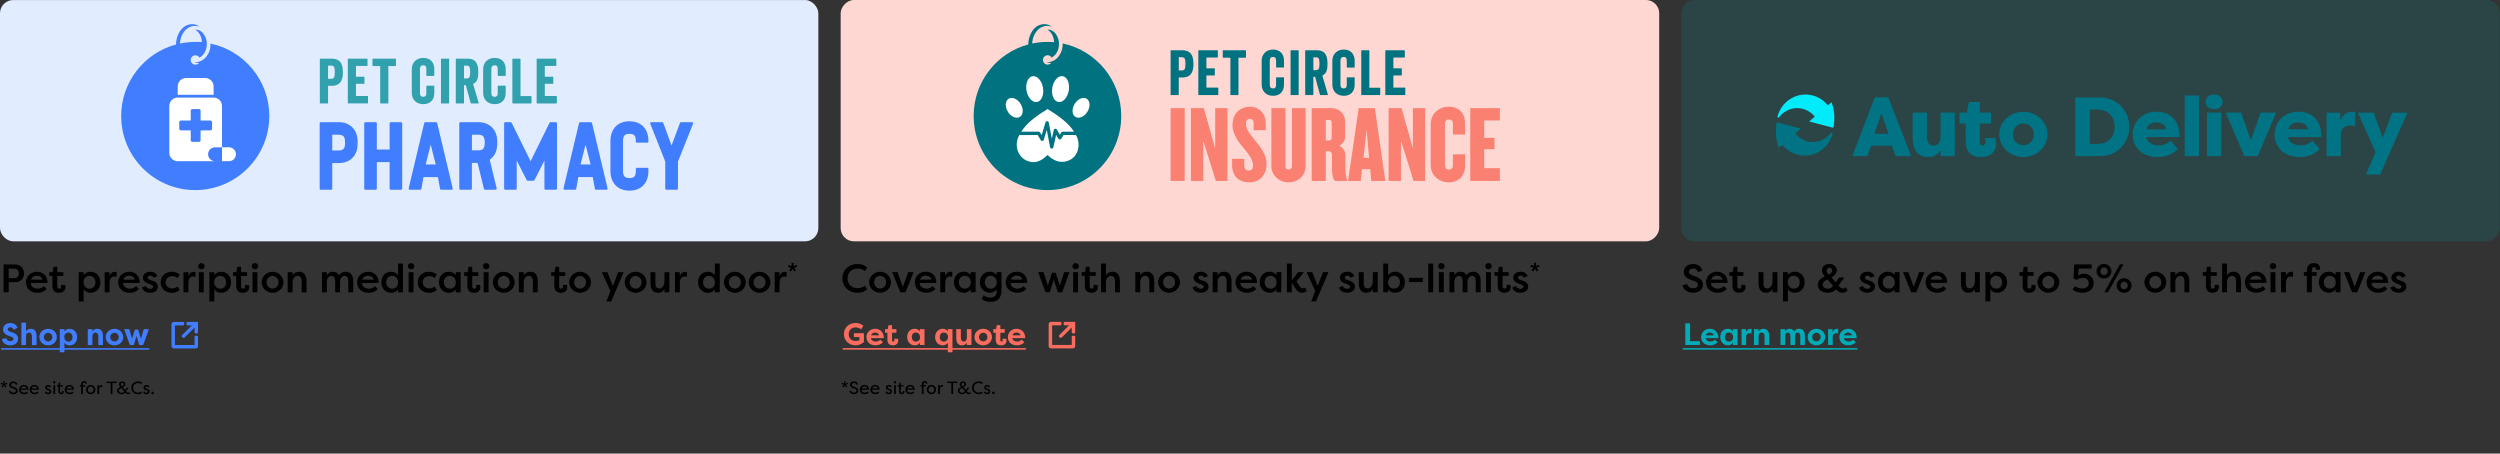
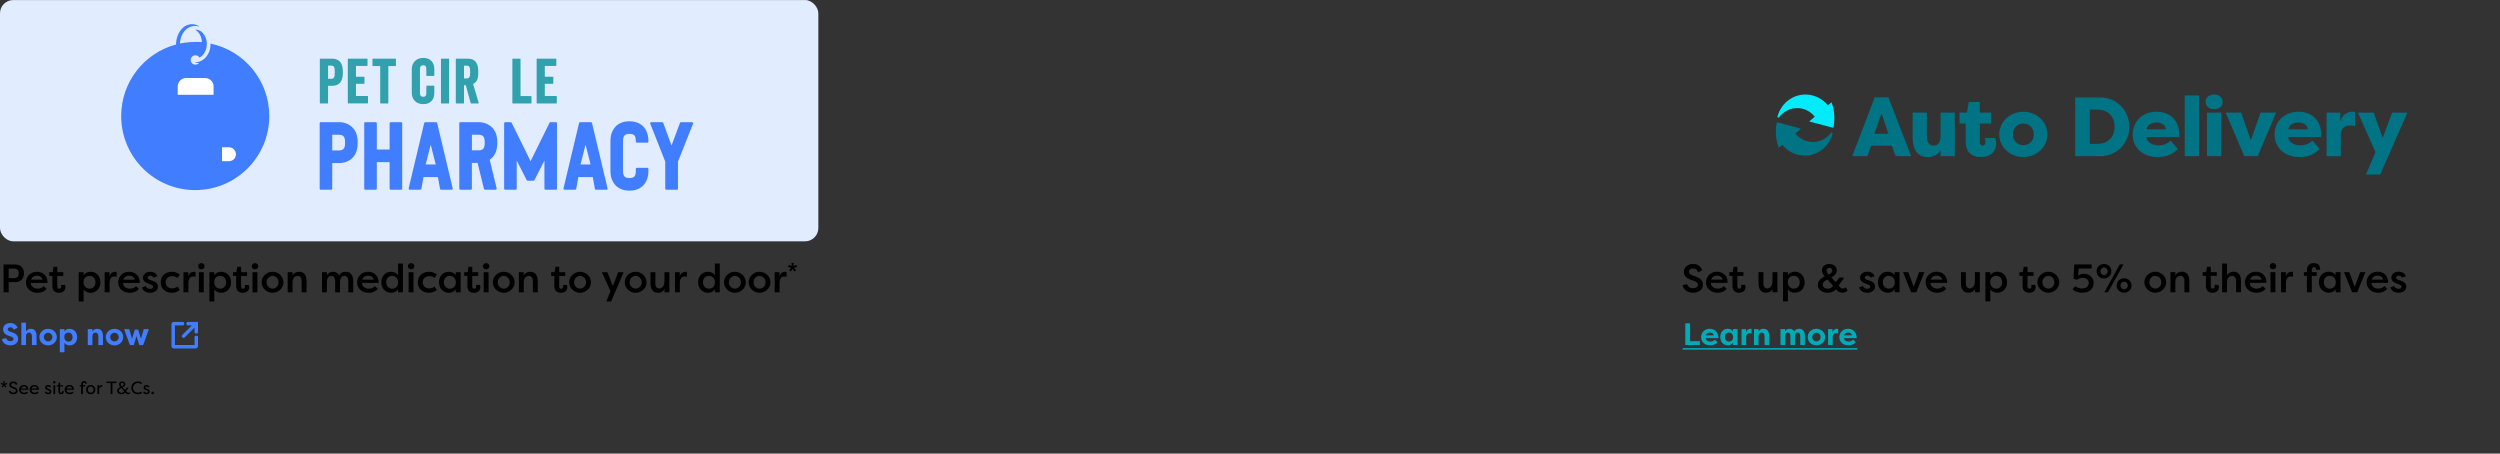
<svg xmlns="http://www.w3.org/2000/svg" width="1229" height="223" viewBox="0 0 1229 223" fill="none">
  <rect x="0" y="0" width="1229" height="223" fill="#333333" stroke="none" />
  <g clip-path="url(#clip0_516_6344)">
    <path d="M414.866 164.271C414.866 161.301 417.044 158.773 420.623 158.773C422.253 158.773 423.364 159.306 424.461 160.144L423.288 161.895C422.709 161.439 421.75 160.936 420.699 160.936C418.095 160.936 417.227 162.779 417.227 164.302C417.227 166.221 418.582 167.606 420.516 167.606C421.171 167.606 421.917 167.5 422.481 167.21V165.688H419.785V163.799H424.689V168.139C423.105 169.556 421.506 169.769 420.532 169.769C417.257 169.769 414.866 167.287 414.866 164.271ZM430.223 163.464C429.492 163.464 428.533 163.799 428.243 164.85H432.157C432.005 163.845 430.985 163.464 430.223 163.464ZM432.751 166.982L434.061 168.231C432.964 169.449 431.472 169.769 430.421 169.769C427.528 169.769 425.944 167.957 425.944 165.733C425.944 163.434 427.741 161.621 430.254 161.621C432.401 161.621 434.487 163.114 434.487 166.221H428.198C428.243 167.195 429.127 167.911 430.589 167.911C431.396 167.911 432.203 167.515 432.751 166.982ZM438.528 159.87V161.789H440.691V163.571H438.528V167.226C438.528 167.576 438.666 167.911 439.107 167.911C439.549 167.911 439.701 167.545 439.701 167.18C439.701 166.952 439.64 166.632 439.595 166.51H441.392C441.529 166.799 441.574 167.15 441.574 167.439C441.574 168.596 440.813 169.769 438.97 169.769C437.584 169.769 436.259 169.266 436.259 167.012V163.571H435.087V161.789H436.427L436.777 159.87H438.528ZM448.232 165.672C448.232 166.936 448.978 167.926 450.242 167.926C451.354 167.926 452.283 167.195 452.283 165.794C452.283 164.332 451.415 163.464 450.181 163.464C448.932 163.464 448.232 164.469 448.232 165.672ZM452.222 161.789H454.491V169.601H452.222V168.459C451.658 169.266 450.927 169.769 449.77 169.769C447.394 169.769 445.963 167.941 445.963 165.657C445.963 163.464 447.288 161.621 449.724 161.621C450.775 161.621 451.689 162.139 452.222 162.855V161.789ZM461.974 165.718C461.974 166.921 462.674 167.926 463.923 167.926C465.157 167.926 466.025 167.058 466.025 165.596C466.025 164.195 465.096 163.464 463.984 163.464C462.72 163.464 461.974 164.454 461.974 165.718ZM468.233 173.165H465.964V168.535C465.431 169.251 464.517 169.769 463.466 169.769C461.03 169.769 459.705 167.926 459.705 165.733C459.705 163.449 461.136 161.621 463.512 161.621C464.669 161.621 465.4 162.124 465.964 162.931V161.789H468.233V173.165ZM477.572 161.789V169.601H475.303V168.535C474.648 169.449 473.841 169.769 472.881 169.769C470.688 169.769 470.094 168.018 470.094 166.038V161.789H472.363V165.992C472.363 167.073 472.759 167.896 473.81 167.896C474.861 167.896 475.303 167.058 475.303 165.977V161.789H477.572ZM479.053 165.688C479.053 163.251 481.078 161.621 483.348 161.621C485.617 161.621 487.642 163.266 487.642 165.688C487.642 168.124 485.617 169.769 483.348 169.769C481.078 169.769 479.053 168.139 479.053 165.688ZM481.261 165.688C481.261 166.921 482.236 167.82 483.348 167.82C484.49 167.82 485.434 166.906 485.434 165.688C485.434 164.484 484.49 163.571 483.348 163.571C482.236 163.571 481.261 164.469 481.261 165.688ZM491.772 159.87V161.789H493.934V163.571H491.772V167.226C491.772 167.576 491.909 167.911 492.35 167.911C492.792 167.911 492.944 167.545 492.944 167.18C492.944 166.952 492.883 166.632 492.838 166.51H494.635C494.772 166.799 494.817 167.15 494.817 167.439C494.817 168.596 494.056 169.769 492.213 169.769C490.827 169.769 489.502 169.266 489.502 167.012V163.571H488.33V161.789H489.67L490.02 159.87H491.772ZM499.737 163.464C499.006 163.464 498.046 163.799 497.757 164.85H501.671C501.518 163.845 500.498 163.464 499.737 163.464ZM502.265 166.982L503.574 168.231C502.478 169.449 500.985 169.769 499.935 169.769C497.041 169.769 495.457 167.957 495.457 165.733C495.457 163.434 497.254 161.621 499.767 161.621C501.914 161.621 504.001 163.114 504.001 166.221H497.711C497.757 167.195 498.64 167.911 500.102 167.911C500.909 167.911 501.716 167.515 502.265 166.982Z" fill="#FA6C5E" />
    <path d="M414.272 171.124H504.351V171.886H414.272V171.124Z" fill="#FA6C5E" />
    <g clip-path="url(#clip1_516_6344)">
      <mask id="mask0_516_6344" style="mask-type:alpha" maskUnits="userSpaceOnUse" x="513" y="156" width="18" height="17">
        <path d="M530.208 156.601H513.891V172.919H530.208V156.601Z" fill="#D9D9D9" />
      </mask>
      <g mask="url(#mask0_516_6344)">
        <path d="M516.658 158.234C516.031 158.234 515.522 158.742 515.522 159.369V170.152C515.522 170.779 516.031 171.287 516.658 171.287H527.441C528.068 171.287 528.576 170.779 528.576 170.152V165.612C528.576 165.298 528.322 165.044 528.009 165.044H527.441C527.128 165.044 526.874 165.298 526.874 165.612V169.585H517.225V159.936H521.198C521.511 159.936 521.766 159.682 521.766 159.369V158.801C521.766 158.488 521.511 158.234 521.198 158.234H516.658Z" fill="#FA6C5E" />
        <path d="M520.851 164.62L525.535 159.936H523.468C523.155 159.936 522.901 159.682 522.901 159.369V158.801C522.901 158.488 523.155 158.233 523.468 158.233H528.576V163.341C528.576 163.655 528.322 163.909 528.008 163.909H527.441C527.127 163.909 526.873 163.655 526.873 163.341V161.006L522.055 165.824C521.723 166.157 521.184 166.157 520.851 165.824C520.519 165.492 520.519 164.953 520.851 164.62Z" fill="#FA6C5E" />
      </g>
    </g>
    <path d="M414.092 136.842C414.092 133.025 416.95 129.775 421.57 129.775C423.664 129.775 425.015 130.421 426.287 131.381L425.289 133.26C424.33 132.555 423.077 132.007 421.589 132.007C418.477 132.007 416.656 134.18 416.656 136.842C416.656 139.505 418.477 141.678 421.589 141.678C423.077 141.678 424.33 141.149 425.289 140.425L426.287 142.324C425.015 143.283 423.664 143.909 421.57 143.909C416.95 143.909 414.092 140.66 414.092 136.842ZM427.279 138.741C427.279 135.863 429.785 133.573 432.643 133.573C435.54 133.573 438.026 135.922 438.026 138.741C438.026 141.619 435.54 143.909 432.643 143.909C429.785 143.909 427.279 141.619 427.279 138.741ZM429.707 138.741C429.707 140.464 430.979 141.854 432.643 141.854C434.327 141.854 435.599 140.464 435.599 138.741C435.599 137.018 434.327 135.629 432.643 135.629C430.979 135.629 429.707 137.018 429.707 138.741ZM449.12 133.788L445.126 143.694H442.601L438.607 133.788H441.211L443.854 141.012L446.516 133.788H449.12ZM458.513 140.66L459.883 142.01C458.552 143.498 456.947 143.909 455.4 143.909C451.857 143.909 449.704 141.599 449.704 138.78C449.704 135.863 451.994 133.573 455.126 133.573C457.788 133.573 460.333 135.257 460.333 139.074H452.111C452.111 140.64 453.403 141.873 455.518 141.873C456.77 141.873 457.671 141.423 458.513 140.66ZM455.126 135.492C454.069 135.492 452.757 135.922 452.229 137.449H457.867C457.495 135.922 456.164 135.492 455.126 135.492ZM464.61 133.788V135.981C464.923 134.297 466.254 133.573 467.311 133.573C467.644 133.573 467.84 133.632 468.134 133.71V136.079C467.762 135.942 467.311 135.883 466.998 135.883C466.117 135.883 464.649 136.372 464.649 139.113V143.694H462.241V133.788H464.61ZM477.197 133.788H479.605V143.694H477.197V142.206C476.492 143.302 475.278 143.909 473.81 143.909C470.874 143.909 468.955 141.58 468.955 138.702C468.955 135.903 470.796 133.573 473.83 133.573C475.161 133.573 476.394 134.102 477.197 135.257V133.788ZM471.383 138.722C471.383 140.503 472.499 141.893 474.3 141.893C475.944 141.893 477.256 140.777 477.256 138.819C477.256 136.881 476.022 135.589 474.241 135.589C472.42 135.589 471.383 137.018 471.383 138.722ZM484.134 138.722C484.134 140.503 485.25 141.893 487.051 141.893C488.695 141.893 490.007 140.777 490.007 138.819C490.007 136.881 488.773 135.589 486.992 135.589C485.171 135.589 484.134 137.018 484.134 138.722ZM482.607 146.983C482.94 146.356 483.253 145.73 483.566 145.103C484.349 145.788 485.602 146.297 486.796 146.297C488.499 146.297 489.948 145.514 489.948 143.381V142.226C489.263 143.263 487.971 143.909 486.561 143.909C483.625 143.909 481.707 141.58 481.707 138.702C481.707 135.903 483.547 133.573 486.581 133.573C487.912 133.573 489.145 134.102 489.948 135.257V133.788H492.356V142.617C492.356 146.709 490.222 148.392 487.09 148.392C484.917 148.392 483.605 147.785 482.607 146.983ZM503.209 140.66L504.579 142.01C503.248 143.498 501.642 143.909 500.096 143.909C496.553 143.909 494.399 141.599 494.399 138.78C494.399 135.863 496.69 133.573 499.822 133.573C502.484 133.573 505.029 135.257 505.029 139.074H496.807C496.807 140.64 498.099 141.873 500.213 141.873C501.466 141.873 502.367 141.423 503.209 140.66ZM499.822 135.492C498.765 135.492 497.453 135.922 496.925 137.449H502.563C502.191 135.922 500.859 135.492 499.822 135.492ZM515.131 140.425L517.147 134.062H518.968L521.004 140.425L523.137 133.788H525.741L522.178 143.694H520.025L518.067 137.449L516.09 143.694H513.956L510.393 133.788H512.978L515.131 140.425ZM529.954 143.694H527.546V133.788H529.954V143.694ZM527.194 130.852C527.194 129.991 527.84 129.325 528.76 129.325C529.68 129.325 530.365 129.991 530.365 130.852C530.365 131.713 529.68 132.359 528.76 132.359C527.84 132.359 527.194 131.713 527.194 130.852ZM535.702 131.146V133.788H538.658V135.629H535.702V140.816C535.702 141.423 535.956 141.893 536.661 141.893C537.268 141.893 537.64 141.482 537.64 140.875C537.64 140.66 537.6 140.268 537.503 140.053H539.48C539.656 140.425 539.695 140.992 539.695 141.169C539.695 142.617 538.697 143.909 536.563 143.909C534.919 143.909 533.294 143.204 533.294 140.483V135.629H531.747V133.788H533.411L533.842 131.146H535.702ZM541.271 143.694V129.54H543.679V135.452C544.306 134.141 545.461 133.573 546.87 133.573C549.356 133.573 550.55 135.335 550.55 138.213V143.694H548.143V138.232C548.143 136.509 547.399 135.609 546.205 135.609C545.03 135.609 543.679 136.49 543.679 138.741V143.694H541.271ZM558.133 143.694V133.788H560.541V135.452C561.167 134.141 562.342 133.573 563.751 133.573C566.237 133.573 567.412 135.335 567.412 138.213V143.694H565.004V138.232C565.004 136.509 564.28 135.609 563.085 135.609C561.676 135.609 560.541 136.647 560.541 138.741V143.694H558.133ZM569.338 138.741C569.338 135.863 571.844 133.573 574.702 133.573C577.599 133.573 580.086 135.922 580.086 138.741C580.086 141.619 577.599 143.909 574.702 143.909C571.844 143.909 569.338 141.619 569.338 138.741ZM571.766 138.741C571.766 140.464 573.038 141.854 574.702 141.854C576.386 141.854 577.658 140.464 577.658 138.741C577.658 137.018 576.386 135.629 574.702 135.629C573.038 135.629 571.766 137.018 571.766 138.741ZM586.253 141.345L588.152 140.542C588.406 141.54 589.346 141.971 590.266 141.971C590.971 141.971 591.754 141.717 591.754 140.934C591.754 140.405 591.284 140.131 590.677 139.877L589.228 139.328C587.251 138.604 586.742 137.449 586.742 136.568C586.742 134.728 588.308 133.573 590.364 133.573C591.597 133.573 593.202 134.004 593.829 135.785L591.891 136.49C591.636 135.687 590.912 135.472 590.383 135.472C589.757 135.472 589.091 135.824 589.091 136.509C589.091 137.058 589.581 137.312 590.129 137.527L591.597 138.056C593.731 138.722 594.122 140.053 594.122 140.894C594.122 142.852 592.302 143.909 590.246 143.909C588.622 143.909 586.821 143.224 586.253 141.345ZM596.157 143.694V133.788H598.564V135.452C599.191 134.141 600.365 133.573 601.775 133.573C604.261 133.573 605.436 135.335 605.436 138.213V143.694H603.028V138.232C603.028 136.509 602.303 135.609 601.109 135.609C599.7 135.609 598.564 136.647 598.564 138.741V143.694H596.157ZM616.172 140.66L617.542 142.01C616.211 143.498 614.605 143.909 613.059 143.909C609.516 143.909 607.362 141.599 607.362 138.78C607.362 135.863 609.653 133.573 612.785 133.573C615.447 133.573 617.992 135.257 617.992 139.074H609.77C609.77 140.64 611.062 141.873 613.176 141.873C614.429 141.873 615.33 141.423 616.172 140.66ZM612.785 135.492C611.728 135.492 610.416 135.922 609.888 137.449H615.526C615.154 135.922 613.822 135.492 612.785 135.492ZM627.496 133.788H629.903V143.694H627.496V142.206C626.791 143.302 625.577 143.909 624.109 143.909C621.173 143.909 619.254 141.58 619.254 138.702C619.254 135.903 621.094 133.573 624.128 133.573C625.46 133.573 626.693 134.102 627.496 135.257V133.788ZM621.682 138.722C621.682 140.503 622.797 141.893 624.598 141.893C626.243 141.893 627.554 140.777 627.554 138.819C627.554 136.881 626.321 135.589 624.54 135.589C622.719 135.589 621.682 137.018 621.682 138.722ZM635.039 137.88L638.152 133.788H640.814V134.082L637.369 138.33L638.857 140.64C639.385 141.403 639.679 141.736 640.403 141.736C640.619 141.736 641.186 141.678 641.578 141.384L642.439 143.048C641.597 143.831 640.579 143.909 640.07 143.909C638.563 143.909 637.721 143.067 637.036 142.108L635.039 138.898V143.694H632.632V129.54H635.039V137.88ZM647.798 140.581L650.382 133.788H653.083L646.936 148.177H644.568L646.584 143.107L642.375 133.788H645.096L647.798 140.581ZM658.229 141.345L660.128 140.542C660.382 141.54 661.322 141.971 662.242 141.971C662.947 141.971 663.73 141.717 663.73 140.934C663.73 140.405 663.26 140.131 662.653 139.877L661.204 139.328C659.227 138.604 658.718 137.449 658.718 136.568C658.718 134.728 660.284 133.573 662.34 133.573C663.573 133.573 665.178 134.004 665.805 135.785L663.867 136.49C663.612 135.687 662.888 135.472 662.359 135.472C661.733 135.472 661.067 135.824 661.067 136.509C661.067 137.058 661.557 137.312 662.105 137.527L663.573 138.056C665.707 138.722 666.098 140.053 666.098 140.894C666.098 142.852 664.278 143.909 662.222 143.909C660.598 143.909 658.797 143.224 658.229 141.345ZM677.275 133.788V143.694H674.867V142.03C674.24 143.341 673.085 143.909 671.676 143.909C669.19 143.909 667.996 142.147 667.996 139.27V133.788H670.403V139.25C670.403 140.875 671.01 141.795 672.322 141.795C673.418 141.795 674.867 140.875 674.867 138.076V133.788H677.275ZM690.653 138.702C690.653 141.58 688.735 143.909 685.798 143.909C684.33 143.909 683.116 143.302 682.412 142.206V143.694H680.004V129.54H682.412V135.257C683.214 134.102 684.448 133.573 685.779 133.573C688.813 133.573 690.653 135.903 690.653 138.702ZM688.226 138.722C688.226 137.018 687.188 135.589 685.368 135.589C683.586 135.589 682.373 136.881 682.373 138.819C682.373 140.777 683.665 141.893 685.309 141.893C687.11 141.893 688.226 140.503 688.226 138.722ZM692.618 138.663V136.607H699.49V138.663H692.618ZM704.551 143.694H702.143V129.54H704.551V143.694ZM709.77 143.694H707.362V133.788H709.77V143.694ZM707.009 130.852C707.009 129.991 707.655 129.325 708.576 129.325C709.496 129.325 710.181 129.991 710.181 130.852C710.181 131.713 709.496 132.359 708.576 132.359C707.655 132.359 707.009 131.713 707.009 130.852ZM719.021 143.694V138.232C719.021 136.509 718.356 135.609 717.181 135.609C716.085 135.609 715.008 136.451 714.949 138.624V143.694H712.542V133.788H714.949V135.452C715.478 134.219 716.594 133.573 717.866 133.573C719.119 133.573 720.313 134.043 720.959 135.433C721.742 133.847 723.132 133.573 724.209 133.573C726.773 133.573 727.889 135.335 727.889 138.213V143.694H725.481V138.232C725.481 136.509 724.816 135.609 723.641 135.609C722.545 135.609 721.468 136.451 721.41 138.624V143.694H719.021ZM732.94 143.694H730.532V133.788H732.94V143.694ZM730.179 130.852C730.179 129.991 730.825 129.325 731.745 129.325C732.665 129.325 733.351 129.991 733.351 130.852C733.351 131.713 732.665 132.359 731.745 132.359C730.825 132.359 730.179 131.713 730.179 130.852ZM738.687 131.146V133.788H741.643V135.629H738.687V140.816C738.687 141.423 738.942 141.893 739.646 141.893C740.253 141.893 740.625 141.482 740.625 140.875C740.625 140.66 740.586 140.268 740.488 140.053H742.465C742.641 140.425 742.681 140.992 742.681 141.169C742.681 142.617 741.682 143.909 739.548 143.909C737.904 143.909 736.279 143.204 736.279 140.483V135.629H734.733V133.788H736.397L736.827 131.146H738.687ZM743.396 141.345L745.294 140.542C745.549 141.54 746.489 141.971 747.409 141.971C748.113 141.971 748.896 141.717 748.896 140.934C748.896 140.405 748.427 140.131 747.82 139.877L746.371 139.328C744.394 138.604 743.885 137.449 743.885 136.568C743.885 134.728 745.451 133.573 747.506 133.573C748.74 133.573 750.345 134.004 750.971 135.785L749.033 136.49C748.779 135.687 748.055 135.472 747.526 135.472C746.9 135.472 746.234 135.824 746.234 136.509C746.234 137.058 746.723 137.312 747.272 137.527L748.74 138.056C750.874 138.722 751.265 140.053 751.265 140.894C751.265 142.852 749.444 143.909 747.389 143.909C745.764 143.909 743.963 143.224 743.396 141.345ZM753.703 133.465L752.904 132.866L753.902 131.633L752.364 131.199L752.681 130.224L754.161 130.799L754.067 129.202H755.112L755.018 130.799L756.51 130.224L756.827 131.187L755.288 131.61L756.298 132.866L755.488 133.454L754.619 132.138L753.703 133.465Z" fill="black" />
    <path d="M414.594 190.476L414.063 190.093L414.83 189.134L413.644 188.803L413.853 188.175L414.987 188.611L414.926 187.382H415.605L415.544 188.611L416.686 188.175L416.904 188.794L415.71 189.125L416.486 190.084L415.954 190.476L415.283 189.457L414.594 190.476ZM417.566 192.255L418.386 192.045C418.499 192.56 419.031 193.004 419.798 193.004C420.6 193.004 421.088 192.603 421.088 192.072C421.088 191.584 420.687 191.296 420.19 191.113L419.275 190.799C418.072 190.407 417.863 189.701 417.863 189.169C417.863 188.123 418.787 187.487 419.824 187.487C420.914 187.487 421.637 188.088 421.82 188.934L421.036 189.169C420.887 188.55 420.452 188.271 419.824 188.271C419.24 188.271 418.743 188.594 418.743 189.152C418.743 189.422 418.822 189.744 419.536 190.023L420.46 190.372C421.463 190.677 421.942 191.374 421.942 192.011C421.942 193.091 421.097 193.78 419.815 193.78C418.604 193.78 417.776 193.1 417.566 192.255ZM426.571 192.481L427.042 192.969C426.484 193.597 425.787 193.78 425.133 193.78C423.616 193.78 422.675 192.752 422.675 191.522C422.675 190.241 423.66 189.23 425.02 189.23C426.17 189.23 427.242 189.971 427.242 191.584H423.52C423.494 192.42 424.174 193.03 425.142 193.03C425.673 193.03 426.144 192.847 426.571 192.481ZM425.037 189.971C424.532 189.971 423.878 190.171 423.599 190.93H426.371C426.135 190.137 425.517 189.971 425.037 189.971ZM431.755 192.481L432.226 192.969C431.668 193.597 430.971 193.78 430.317 193.78C428.8 193.78 427.859 192.752 427.859 191.522C427.859 190.241 428.844 189.23 430.204 189.23C431.354 189.23 432.426 189.971 432.426 191.584H428.704C428.678 192.42 429.358 193.03 430.326 193.03C430.857 193.03 431.328 192.847 431.755 192.481ZM430.221 189.971C429.716 189.971 429.062 190.171 428.783 190.93H431.555C431.319 190.137 430.701 189.971 430.221 189.971ZM438.383 190.267L437.634 190.433C437.494 190.041 437.224 189.953 436.954 189.953C436.562 189.953 436.309 190.198 436.309 190.511C436.309 190.799 436.562 190.938 436.832 191.034L437.459 191.244C438.288 191.496 438.505 192.011 438.505 192.473C438.505 193.301 437.782 193.78 436.936 193.78C436.161 193.78 435.463 193.379 435.254 192.638L436.004 192.455C436.108 192.804 436.501 193.057 436.945 193.057C437.39 193.057 437.695 192.804 437.695 192.464C437.695 192.159 437.451 192.019 437.146 191.915L436.562 191.714C435.864 191.505 435.489 191.13 435.489 190.529C435.489 189.797 436.065 189.23 436.928 189.23C437.52 189.23 438.157 189.483 438.383 190.267ZM440.392 193.684H439.546V189.326H440.392V193.684ZM439.381 187.923C439.381 188.262 439.625 188.507 439.965 188.507C440.305 188.507 440.557 188.262 440.557 187.923C440.557 187.583 440.305 187.33 439.965 187.33C439.625 187.33 439.381 187.583 439.381 187.923ZM442.814 189.988V192.368C442.814 192.856 443.049 193.039 443.337 193.039C443.607 193.039 443.868 192.882 443.868 192.56C443.868 192.499 443.86 192.333 443.799 192.202H444.539C444.574 192.298 444.6 192.403 444.609 192.499C444.618 192.56 444.618 192.612 444.618 192.673C444.618 193.301 444.173 193.78 443.328 193.78C442.639 193.78 441.968 193.423 441.968 192.307V189.988H441.253V189.326H441.968L442.16 188.071H442.814V189.326H444.199V189.988H442.814ZM448.976 192.481L449.446 192.969C448.889 193.597 448.191 193.78 447.537 193.78C446.021 193.78 445.079 192.752 445.079 191.522C445.079 190.241 446.064 189.23 447.424 189.23C448.575 189.23 449.647 189.971 449.647 191.584H445.925C445.899 192.42 446.579 193.03 447.546 193.03C448.078 193.03 448.549 192.847 448.976 192.481ZM447.442 189.971C446.936 189.971 446.282 190.171 446.003 190.93H448.775C448.54 190.137 447.921 189.971 447.442 189.971ZM454.044 188.881V189.326H455.185V189.988H454.044V193.684H453.172V189.988H452.483V189.326H453.172V188.995C453.172 187.6 453.93 187.295 454.619 187.295C455.464 187.295 455.918 187.766 455.918 188.393C455.918 188.419 455.918 188.437 455.909 188.463C455.909 188.507 455.9 188.568 455.874 188.629H455.151C455.159 188.568 455.168 188.541 455.168 188.48C455.168 188.132 454.898 188.036 454.628 188.036C454.349 188.036 454.044 188.228 454.044 188.881ZM455.584 191.505C455.584 190.25 456.612 189.23 457.867 189.23C459.131 189.23 460.16 190.25 460.16 191.505C460.16 192.76 459.131 193.78 457.867 193.78C456.612 193.78 455.584 192.769 455.584 191.505ZM456.429 191.514C456.429 192.351 457.074 193.03 457.867 193.03C458.669 193.03 459.314 192.351 459.314 191.514C459.314 190.677 458.669 189.98 457.867 189.98C457.074 189.98 456.429 190.677 456.429 191.514ZM462.012 189.326V190.311C462.161 189.614 462.631 189.23 463.18 189.23C463.346 189.23 463.451 189.265 463.581 189.326V190.154C463.442 190.076 463.285 190.041 463.119 190.041C462.832 190.041 462.012 190.189 462.012 192.037V193.684H461.167V189.326H462.012ZM465.658 187.583H470.591V188.297H468.561V193.684H467.689V188.297H465.658V187.583ZM474.342 192.359L472.956 190.764C472.424 190.93 471.701 191.366 471.701 192.054C471.701 192.656 472.276 193.083 472.982 193.083C473.575 193.083 473.993 192.821 474.342 192.359ZM475.083 193.196L474.83 192.908C474.473 193.475 473.732 193.78 472.982 193.78C471.823 193.78 470.847 193.17 470.847 192.089C470.847 191.087 471.736 190.529 472.503 190.206C472.093 189.892 471.788 189.361 471.788 188.864C471.788 187.809 472.834 187.487 473.427 187.487C474.264 187.487 474.909 188.114 474.909 188.82C474.909 189.5 474.264 190.11 473.618 190.389L474.795 191.714L475.641 190.555H476.486V190.633L475.275 192.255L475.702 192.734C475.92 192.952 476.085 193.039 476.338 193.039C476.573 193.039 476.87 192.952 477.035 192.786L477.323 193.37C477.088 193.614 476.783 193.78 476.303 193.78C475.754 193.78 475.432 193.553 475.083 193.196ZM473.183 189.927C473.819 189.605 474.089 189.195 474.089 188.846C474.089 188.507 473.828 188.158 473.366 188.158C472.982 188.158 472.642 188.411 472.642 188.899C472.642 189.247 472.843 189.622 473.183 189.927ZM477.819 190.633C477.819 188.934 479.04 187.487 481.114 187.487C482.012 187.487 482.605 187.748 483.128 188.14L482.788 188.794C482.378 188.489 481.742 188.271 481.114 188.271C479.589 188.271 478.708 189.343 478.708 190.633C478.708 191.923 479.589 192.996 481.114 192.996C481.742 192.996 482.378 192.778 482.788 192.473L483.128 193.126C482.605 193.519 482.012 193.78 481.114 193.78C479.04 193.78 477.819 192.333 477.819 190.633ZM486.75 190.267L486.001 190.433C485.861 190.041 485.591 189.953 485.321 189.953C484.929 189.953 484.676 190.198 484.676 190.511C484.676 190.799 484.929 190.938 485.199 191.034L485.826 191.244C486.655 191.496 486.872 192.011 486.872 192.473C486.872 193.301 486.149 193.78 485.303 193.78C484.528 193.78 483.83 193.379 483.621 192.638L484.371 192.455C484.475 192.804 484.868 193.057 485.312 193.057C485.757 193.057 486.062 192.804 486.062 192.464C486.062 192.159 485.818 192.019 485.513 191.915L484.929 191.714C484.231 191.505 483.856 191.13 483.856 190.529C483.856 189.797 484.432 189.23 485.295 189.23C485.887 189.23 486.524 189.483 486.75 190.267ZM487.704 193.144C487.704 192.786 487.983 192.499 488.34 192.499C488.698 192.499 488.985 192.786 488.985 193.144C488.985 193.501 488.698 193.78 488.34 193.78C487.983 193.78 487.704 193.501 487.704 193.144Z" fill="black" />
    <rect width="402.394" height="118.642" rx="6.527" transform="matrix(-1 0 0 1 815.663 -0.006)" fill="#FFD7D2" />
    <g style="mix-blend-mode:multiply">
      <path fill-rule="evenodd" clip-rule="evenodd" d="M712.3 89.636C707.251 89.636 703.329 86.143 703.329 81.037V61.044C703.329 55.939 707.251 52.445 712.3 52.445C717.35 52.445 720.251 55.831 720.251 60.721V66.15H714.233V60.615C714.233 59.541 713.642 58.733 712.298 58.733C710.954 58.733 710.365 59.538 710.365 60.615V81.466C710.365 82.541 711.008 83.348 712.298 83.348C713.588 83.348 714.233 82.541 714.233 81.466V75.88H720.251V81.361C720.251 86.251 717.242 89.636 712.3 89.636ZM605.715 81.199C605.715 86.518 608.883 89.636 614.202 89.636C618.982 89.636 622.636 86.25 622.636 80.608C622.636 75.985 619.629 72.224 616.728 68.731C616.319 68.187 615.93 67.693 615.566 67.23L615.566 67.23L615.566 67.23C613.734 64.899 612.537 63.377 612.537 60.507C612.537 59.111 613.503 58.412 614.524 58.412C615.544 58.412 616.297 59.163 616.297 60.453V64.001H622.259V60.882C622.259 55.831 619.144 52.499 614.524 52.499C608.721 52.499 605.874 56.692 605.874 61.582C605.874 66.044 609.153 70.343 611.838 73.353C614.256 76.363 615.975 78.566 615.975 81.469C615.975 82.975 615.33 83.834 613.881 83.834C612.432 83.834 611.679 82.865 611.679 81.415V78.083H605.715V81.199ZM575.467 88.937V53.145H582.397V88.937H575.467ZM597.708 88.94L593.142 74.268L591.53 69.271V88.942H585.461V53.145H591.8L595.937 67.818L597.387 72.87V53.145H603.402V88.937H597.708V88.94ZM633.488 89.636C628.706 89.636 625 86.143 625 81.629V53.145H631.931V81.79C631.931 82.757 632.63 83.349 633.488 83.349C634.457 83.349 635.153 82.757 635.153 81.79V53.145H641.814V81.629C641.814 86.145 638.376 89.636 633.488 89.636ZM654.817 83.405C654.817 85.662 655.408 88.94 656.482 88.94V88.937H662.284V88.775C661.801 87.056 661.372 85.228 661.372 82.971V76.038C661.372 74.264 660.19 72.598 658.417 71.631C660.19 70.611 661.264 68.999 661.264 67.225V60.078C661.264 55.294 657.772 53.145 654.387 53.145H644.825V88.94H651.756V74.376H653.367C654.333 74.376 654.817 75.343 654.817 76.258V83.405ZM653.473 58.95C654.225 58.95 654.655 59.379 654.655 60.562V67.441C654.655 68.623 654.225 69.053 653.473 69.053H651.754V58.95H653.473ZM674.105 88.939L673.621 83.189H669.538L668.947 88.939H662.716L667.927 53.147H675.878L681.035 88.939H674.105ZM671.846 63.679L670.289 77.6H673.028L671.846 63.679ZM690.327 74.268L694.894 88.94V88.937H700.59V53.145H694.572V72.87L693.123 67.818L688.986 53.145H682.646V88.942H688.716V69.271L690.327 74.268ZM722.775 53.145V88.94H737.332V82.651H729.651V73.353H734.701V67.764H729.651V59.217H737.332V53.145H722.775Z" fill="#FA8072" />
    </g>
    <path d="M586.683 31.402C586.683 28.293 586.058 24.723 581.22 24.723H575.696C575.573 24.723 575.467 24.821 575.467 24.954V46.509C575.467 46.633 575.573 46.74 575.696 46.74H579.25C579.373 46.74 579.478 46.633 579.478 46.509V38.081H581.238C586.076 38.081 586.7 34.51 586.7 31.402M579.487 34.635V28.134H580.947C582.487 28.134 582.759 28.977 582.759 31.366C582.759 33.755 582.487 34.635 580.947 34.635H579.487Z" fill="#017280" />
    <path d="M598.461 28.32C598.585 28.32 598.69 28.222 598.69 28.089V24.954C598.69 24.83 598.593 24.723 598.461 24.723H589.322C589.199 24.723 589.093 24.821 589.093 24.954V46.509C589.093 46.633 589.19 46.74 589.322 46.74H598.699C598.822 46.74 598.928 46.642 598.928 46.509V43.312C598.928 43.187 598.831 43.081 598.699 43.081H593.069V37.086H596.984C597.107 37.086 597.212 36.988 597.212 36.855V33.835C597.212 33.711 597.116 33.604 596.984 33.604H593.069V28.293H598.461V28.32Z" fill="#017280" />
    <path d="M612.298 24.723H601.329C601.206 24.723 601.1 24.821 601.1 24.954V28.151C601.1 28.276 601.197 28.382 601.329 28.382H604.856V46.518C604.856 46.642 604.953 46.749 605.085 46.749H608.604C608.727 46.749 608.833 46.642 608.833 46.518V28.373H612.307C612.43 28.373 612.536 28.276 612.536 28.142V24.954C612.536 24.83 612.439 24.723 612.307 24.723" fill="#017280" />
    <path d="M627.552 33.214H630.982C631.106 33.214 631.211 33.116 631.211 32.983V29.821C631.211 26.455 629.153 24.368 625.836 24.368C622.52 24.368 620.233 26.597 620.233 29.91V41.553C620.233 44.866 622.485 47.095 625.836 47.095C629.188 47.095 631.211 45.008 631.211 41.642V38.24C631.211 38.116 631.106 38.009 630.982 38.009H627.552C627.429 38.009 627.323 38.107 627.323 38.24V41.731C627.323 42.921 626.857 43.471 625.863 43.471C624.728 43.471 624.227 42.903 624.227 41.642V29.821C624.227 28.569 624.746 27.991 625.863 27.991C626.857 27.991 627.323 28.542 627.323 29.732V32.992C627.323 33.116 627.42 33.222 627.552 33.222" fill="#017280" />
    <path d="M638.424 46.509V24.954C638.424 24.83 638.327 24.723 638.195 24.723H634.677C634.554 24.723 634.448 24.821 634.448 24.954V46.518C634.448 46.642 634.545 46.749 634.677 46.749H638.195C638.318 46.749 638.424 46.651 638.424 46.518" fill="#017280" />
    <path d="M649.121 46.74H652.578C652.648 46.74 652.719 46.704 652.754 46.651C652.798 46.589 652.807 46.518 652.789 46.447L650.062 37.166C651.945 36.198 652.587 34.706 652.587 31.402C652.587 28.098 651.971 24.723 647.397 24.723H641.864C641.741 24.723 641.635 24.821 641.635 24.954V46.509C641.635 46.633 641.732 46.74 641.864 46.74H645.418C645.541 46.74 645.646 46.642 645.646 46.509V37.779H646.526L648.901 46.571C648.927 46.669 649.015 46.74 649.121 46.74ZM646.816 34.466H645.655V28.169H646.816C648.18 28.169 648.663 28.64 648.663 31.313C648.663 33.986 648.18 34.457 646.816 34.457" fill="#017280" />
    <path d="M665.957 41.642V38.24C665.957 38.116 665.861 38.009 665.729 38.009H662.298C662.175 38.009 662.069 38.107 662.069 38.24V41.731C662.069 42.921 661.603 43.471 660.609 43.471C659.474 43.471 658.973 42.903 658.973 41.642V29.821C658.973 28.569 659.492 27.991 660.609 27.991C661.603 27.991 662.069 28.542 662.069 29.732V32.992C662.069 33.116 662.175 33.222 662.298 33.222H665.729C665.852 33.222 665.957 33.125 665.957 32.992V29.83C665.957 26.455 663.899 24.368 660.591 24.368C657.284 24.368 654.979 26.597 654.979 29.91V41.553C654.979 44.866 657.231 47.095 660.591 47.095C663.952 47.095 665.966 45.008 665.966 41.642" fill="#017280" />
    <path d="M678.528 46.509V43.347C678.528 43.223 678.431 43.116 678.299 43.116H673.171V24.954C673.171 24.83 673.074 24.723 672.942 24.723H669.424C669.3 24.723 669.195 24.821 669.195 24.954V46.509C669.195 46.633 669.292 46.74 669.424 46.74H678.299C678.422 46.74 678.528 46.633 678.528 46.509Z" fill="#017280" />
    <path d="M690.386 28.32C690.509 28.32 690.614 28.222 690.614 28.089V24.954C690.614 24.83 690.518 24.723 690.386 24.723H681.246C681.123 24.723 681.017 24.821 681.017 24.954V46.509C681.017 46.633 681.114 46.74 681.246 46.74H690.623C690.746 46.74 690.852 46.642 690.852 46.509V43.312C690.852 43.187 690.746 43.081 690.623 43.081H684.993V37.086H688.908C689.031 37.086 689.137 36.988 689.137 36.855V33.835C689.137 33.711 689.04 33.604 688.908 33.604H684.993V28.293H690.386V28.32Z" fill="#017280" />
    <path d="M522.411 21.362C522.411 21.362 522.446 21.61 522.343 22.894C522.192 24.682 521.484 26.283 520.535 27.567C520.529 27.574 520.522 27.581 520.508 27.594C519.161 29.409 517.203 30.555 515.011 30.555C514.811 30.555 514.619 30.541 514.42 30.527C514.557 30.583 514.688 30.631 514.832 30.679C515.464 30.88 516.103 30.969 516.742 30.962C516.323 31.452 515.698 31.763 515.004 31.763C513.732 31.763 512.708 30.728 512.708 29.458C512.708 28.188 513.739 27.153 515.004 27.153C515.856 27.153 516.591 27.615 516.99 28.305C518.453 27.587 519.608 26.117 520.206 24.288C520.693 22.777 520.584 21.051 520.584 21.051H520.604C520.604 21.051 520.59 21.051 520.584 21.051C520.584 19.388 519.182 14.515 514.928 14.515C514.928 14.515 518.172 16.441 518.172 20.748C518.172 20.748 518.178 20.748 518.185 20.755C517.113 20.658 516.028 20.603 514.928 20.603C512.365 20.603 509.864 20.872 507.452 21.383C507.568 16.579 511.265 11.313 517.017 13.073C517.017 13.073 514.385 10.878 510.784 12.39C507.19 13.901 505.507 18.429 505.5 21.852C490.039 25.993 478.652 40.162 478.652 57.01C478.652 77.128 494.89 93.444 514.928 93.444C534.966 93.444 551.204 77.135 551.204 57.01C551.204 39.465 538.856 24.82 522.411 21.355V21.362Z" fill="#017280" />
    <path d="M512.71 42.983C513.354 46.478 512.072 49.681 509.846 50.135C507.62 50.589 505.295 48.122 504.651 44.627C504.007 41.133 505.29 37.93 507.515 37.476C509.741 37.022 512.067 39.489 512.71 42.983Z" fill="white" />
    <path d="M501.537 50.76C503.178 53.145 503.196 56.083 501.576 57.319C499.955 58.555 497.309 57.624 495.668 55.237C494.027 52.852 494.009 49.914 495.629 48.678C497.25 47.444 499.893 48.375 501.537 50.76Z" fill="white" />
    <path d="M517.335 42.983C516.691 46.478 517.973 49.681 520.199 50.135C522.425 50.589 524.75 48.122 525.394 44.627C526.037 41.133 524.755 37.93 522.53 37.476C520.304 37.022 517.978 39.489 517.335 42.983Z" fill="white" />
    <path d="M528.508 50.759C526.864 53.144 526.849 56.083 528.469 57.318C530.09 58.554 532.736 57.624 534.38 55.236C536.021 52.852 536.039 49.913 534.418 48.677C532.795 47.444 530.151 48.375 528.508 50.759Z" fill="white" />
    <path d="M511.308 65.132L512.09 66.448L513.978 60.15C514.195 59.337 515.446 59.404 515.577 60.232L517.089 68.166L518.037 63.909C518.171 63.194 519.207 63.032 519.552 63.672L521.02 66.182L521.721 65.104C521.873 64.87 522.133 64.728 522.412 64.728L527.99 64.728C524.893 59.933 519.79 56.628 515.008 53.605C510.299 56.456 505.071 59.967 502.065 64.728L510.599 64.728C510.89 64.728 511.16 64.882 511.308 65.132Z" fill="white" />
    <path d="M506.415 79.532C510.134 80.321 512.798 78.271 514.996 76.195C517.631 78.785 520.998 80.442 524.721 79.129C530.173 77.462 531.599 70.801 528.893 66.279C529.068 66.47 522.936 66.34 522.863 66.375L521.678 68.198C521.369 68.706 520.56 68.688 520.275 68.165L519.192 66.314L517.832 72.416C517.669 73.272 516.356 73.251 516.218 72.391L514.591 63.85L513.131 68.719C512.953 69.392 511.968 69.513 511.633 68.903L510.133 66.375C509.728 66.277 501.537 66.571 501.202 66.26C498.099 71.289 500.385 78.216 506.415 79.532L506.415 79.532Z" fill="white" />
  </g>
  <g clip-path="url(#clip2_516_6344)">
-     <rect width="402.394" height="118.642" rx="6.521" transform="matrix(-1 0 0 1 1228.93 -0.008)" fill="#01ABB8" fill-opacity="0.15" />
    <g clip-path="url(#clip3_516_6344)">
      <path d="M874.59 57.655C875.073 57.001 875.637 56.402 876.281 55.857C877.756 54.577 879.447 53.76 881.217 53.379C885.135 52.534 889.4 53.923 892.137 57.355L889.4 59.724L901.259 62.829C901.259 62.829 902.869 56.565 900.374 50.301H900.32L898.576 51.799C896.001 48.585 892.405 46.815 888.676 46.515C885.081 46.216 881.378 47.332 878.4 49.892C876.12 51.881 874.59 54.468 873.812 57.246C873.678 57.736 874.295 58.063 874.59 57.655Z" fill="#02EBFA" />
      <path d="M874.429 72.634L876.173 71.163C878.749 74.35 882.344 76.148 886.047 76.447C889.642 76.747 893.344 75.63 896.322 73.07C898.63 71.082 900.159 68.494 900.91 65.716C901.044 65.226 900.427 64.899 900.132 65.308C899.649 65.961 899.086 66.561 898.442 67.105C896.966 68.385 895.276 69.203 893.505 69.584C889.561 70.428 885.322 69.039 882.585 65.635L885.322 63.265L873.49 60.106C873.49 60.106 871.934 66.343 874.429 72.607" fill="#007484" />
      <path d="M1167.81 74.868L1163.06 85.817H1170.09L1183.48 55.394H1175.97L1171.33 67.786L1166.9 55.394H1159.15L1167.84 74.868H1167.81ZM1150.51 55.394H1143.75V76.774H1150.75V66.07C1150.75 63.456 1152.41 61.685 1155.15 61.685C1155.71 61.685 1156.87 61.713 1157.78 61.985V55.04C1157.08 54.904 1157 54.904 1156.36 54.904C1154.8 54.904 1151.2 55.884 1150.51 59.942V55.367V55.394ZM1129.87 60.215C1131.94 60.215 1134.3 61.168 1134.54 63.592H1124.94C1125.34 61.114 1127.86 60.215 1129.85 60.215M1130.49 77.21C1133.9 77.21 1137.52 76.257 1140.34 73.234C1139.77 72.689 1137.44 69.775 1136.88 69.175C1135.05 70.755 1133.15 71.49 1131.11 71.49C1127.11 71.49 1124.94 69.312 1124.86 67.378H1141.09C1141.14 67.078 1141.14 66.751 1141.14 66.479C1141.14 58.935 1136.31 54.931 1129.93 54.931C1122.68 54.931 1118.18 60.051 1118.18 66.152C1118.18 72.253 1122.74 77.21 1130.54 77.21M1118.9 55.367H1111.31L1106.51 68.957L1101.76 55.367H1094.16L1103.29 76.747H1109.91L1118.93 55.367H1118.9ZM1084.29 50.083C1084.29 52.153 1085.95 53.678 1088.48 53.678C1091 53.678 1092.66 52.153 1092.66 50.083C1092.66 48.013 1091.02 46.461 1088.48 46.461C1085.93 46.461 1084.29 47.986 1084.29 50.083ZM1091.94 55.367H1084.93V76.747H1091.94V55.367ZM1081.02 46.924H1074.01V76.747H1081.02V46.924ZM1060.14 60.215C1062.21 60.215 1064.57 61.168 1064.81 63.592H1055.21C1055.61 61.114 1058.13 60.215 1060.12 60.215M1060.76 77.21C1064.17 77.21 1067.79 76.257 1070.61 73.234C1070.04 72.689 1067.71 69.775 1067.15 69.175C1065.32 70.755 1063.42 71.49 1061.38 71.49C1057.41 71.49 1055.21 69.312 1055.13 67.378H1071.36C1071.38 67.078 1071.38 66.751 1071.38 66.479C1071.38 58.935 1066.56 54.931 1060.17 54.931C1052.93 54.931 1048.42 60.051 1048.42 66.152C1048.42 72.253 1052.98 77.21 1060.79 77.21M1027.36 53.896H1031.14C1036.51 53.896 1039.56 57.518 1039.56 62.312C1039.56 67.106 1036.51 70.728 1031.14 70.728H1027.36V53.896ZM1032.48 76.774C1040.66 76.774 1046.78 70.347 1046.78 62.339C1046.78 54.332 1040.64 47.904 1032.48 47.904H1020.17V76.747H1032.48V76.774ZM989.553 66.07C989.553 62.966 991.673 60.732 994.678 60.732C997.683 60.732 999.802 62.966 999.802 66.07C999.802 69.175 997.683 71.354 994.678 71.354C991.673 71.354 989.553 69.175 989.553 66.07ZM1006.54 66.07C1006.54 59.915 1001.25 54.931 994.678 54.931C988.105 54.931 982.819 59.888 982.819 66.07C982.819 72.253 988.131 77.21 994.678 77.21C1001.22 77.21 1006.54 72.226 1006.54 66.07ZM981.343 70.401C981.29 69.584 981.129 68.576 980.726 67.841H975.736C975.87 68.14 976.058 68.957 976.058 69.693C976.058 70.592 975.682 71.545 974.636 71.545C973.697 71.545 973.294 70.837 973.294 69.883V60.732H978.821V55.367H973.294V50.138H967.875L966.936 55.367H963.287V60.732H966.345V69.529C966.345 75.766 970.289 77.21 973.992 77.21C978.419 77.21 981.343 74.677 981.343 70.401ZM960.979 55.367H953.977V66.942C953.977 69.366 953.172 71.572 950.596 71.572C948.021 71.572 947.269 69.421 947.269 66.996V55.367H940.267V67.378C940.267 72.008 941.555 77.21 947.752 77.21C950.408 77.21 952.474 76.23 953.977 73.942V76.747H960.979V55.367ZM924.974 55.612L928.354 65.771H921.432L924.974 55.612ZM918.025 76.747L919.903 71.627H929.991L931.949 76.747H939.515L928.327 47.85H921.62L910.593 76.747H918.025Z" fill="#007484" />
    </g>
    <path d="M830.843 167.728H835.666V169.599H828.485V158.949H830.843V167.728ZM840.543 163.468C839.812 163.468 838.854 163.802 838.565 164.852H842.475C842.323 163.848 841.303 163.468 840.543 163.468ZM843.068 166.982L844.377 168.23C843.281 169.447 841.79 169.767 840.74 169.767C837.849 169.767 836.267 167.956 836.267 165.735C836.267 163.437 838.062 161.627 840.573 161.627C842.718 161.627 844.803 163.118 844.803 166.222H838.519C838.565 167.195 839.447 167.911 840.908 167.911C841.714 167.911 842.521 167.515 843.068 166.982ZM847.94 165.674C847.94 166.937 848.686 167.926 849.949 167.926C851.059 167.926 851.988 167.195 851.988 165.796C851.988 164.335 851.12 163.468 849.888 163.468C848.64 163.468 847.94 164.472 847.94 165.674ZM851.927 161.794H854.194V169.599H851.927V168.458C851.364 169.265 850.633 169.767 849.477 169.767C847.104 169.767 845.673 167.941 845.673 165.659C845.673 163.468 846.997 161.627 849.431 161.627C850.481 161.627 851.394 162.144 851.927 162.859V161.794ZM858.351 161.794V163.498C858.594 162.083 859.827 161.627 860.496 161.627C860.755 161.627 860.831 161.642 861.074 161.688V163.924C860.755 163.848 860.344 163.818 860.116 163.818C859.264 163.818 858.412 164.32 858.412 165.354V169.599H856.144V161.794H858.351ZM862.251 169.599V161.794H864.518V162.859C865.173 161.946 865.979 161.627 866.938 161.627C869.129 161.627 869.722 163.361 869.722 165.354V169.599H867.455V165.4C867.455 164.32 867.059 163.498 866.009 163.498C864.96 163.498 864.518 164.335 864.518 165.415V169.599H862.251ZM883.711 163.498C882.722 163.498 882.418 164.365 882.418 165.415V169.599H880.166V165.4C880.166 164.335 879.877 163.498 878.858 163.498C877.869 163.498 877.564 164.365 877.564 165.415V169.599H875.297V161.794H877.564V162.859C878.066 162.083 878.797 161.627 879.649 161.627C880.851 161.627 881.627 162.144 882.037 162.935C882.646 161.794 883.742 161.627 884.502 161.627C886.693 161.627 887.287 163.361 887.287 165.354V169.599H885.02V165.4C885.02 164.335 884.731 163.498 883.711 163.498ZM888.658 165.689C888.658 163.255 890.682 161.627 892.949 161.627C895.216 161.627 897.24 163.27 897.24 165.689C897.24 168.124 895.216 169.767 892.949 169.767C890.682 169.767 888.658 168.139 888.658 165.689ZM890.865 165.689C890.865 166.922 891.838 167.819 892.949 167.819C894.09 167.819 895.034 166.906 895.034 165.689C895.034 164.487 894.09 163.574 892.949 163.574C891.838 163.574 890.865 164.472 890.865 165.689ZM900.906 161.794V163.498C901.149 162.083 902.382 161.627 903.051 161.627C903.31 161.627 903.386 161.642 903.629 161.688V163.924C903.31 163.848 902.899 163.818 902.671 163.818C901.819 163.818 900.966 164.32 900.966 165.354V169.599H898.699V161.794H900.906ZM908.506 163.468C907.775 163.468 906.817 163.802 906.528 164.852H910.438C910.286 163.848 909.266 163.468 908.506 163.468ZM911.031 166.982L912.34 168.23C911.244 169.447 909.753 169.767 908.704 169.767C905.813 169.767 904.23 167.956 904.23 165.735C904.23 163.437 906.026 161.627 908.536 161.627C910.682 161.627 912.766 163.118 912.766 166.222H906.482C906.528 167.195 907.41 167.911 908.871 167.911C909.677 167.911 910.484 167.515 911.031 166.982Z" fill="#01ABB8" />
    <path d="M827.222 171.121H913.116V171.882H827.222V171.121Z" fill="#01ABB8" />
    <path d="M827.126 140.188L829.397 139.679C829.691 140.853 830.748 141.695 832.236 141.695C833.665 141.695 834.702 141.049 834.702 139.953C834.702 139.17 834.095 138.563 832.901 138.132L831.139 137.525C828.242 136.586 827.772 134.804 827.772 133.669C827.772 131.261 829.828 129.773 832.314 129.773C834.604 129.773 836.229 130.948 836.856 132.906L834.741 133.786C834.272 132.377 833.312 132.005 832.314 132.005C831.198 132.005 830.278 132.534 830.278 133.63C830.278 134.1 830.415 134.804 831.903 135.333L833.665 135.979C836.327 136.821 837.188 138.524 837.188 139.855C837.188 142.498 834.937 143.907 832.294 143.907C829.632 143.907 827.498 142.38 827.126 140.188ZM847.485 140.658L848.855 142.008C847.524 143.496 845.918 143.907 844.372 143.907C840.829 143.907 838.675 141.597 838.675 138.778C838.675 135.862 840.966 133.571 844.098 133.571C846.76 133.571 849.305 135.255 849.305 139.072H841.083C841.083 140.638 842.375 141.871 844.489 141.871C845.742 141.871 846.643 141.421 847.485 140.658ZM844.098 135.49C843.041 135.49 841.729 135.92 841.201 137.447H846.839C846.467 135.92 845.135 135.49 844.098 135.49ZM854.093 131.144V133.786H857.049V135.627H854.093V140.814C854.093 141.421 854.348 141.891 855.052 141.891C855.659 141.891 856.031 141.48 856.031 140.873C856.031 140.658 855.992 140.266 855.894 140.051H857.871C858.047 140.423 858.087 140.99 858.087 141.167C858.087 142.615 857.088 143.907 854.954 143.907C853.31 143.907 851.685 143.202 851.685 140.481V135.627H850.139V133.786H851.803L852.233 131.144H854.093ZM873.775 133.786V143.692H871.367V142.028C870.741 143.34 869.586 143.907 868.177 143.907C865.69 143.907 864.496 142.145 864.496 139.268V133.786H866.904V139.248C866.904 140.873 867.511 141.793 868.823 141.793C869.919 141.793 871.367 140.873 871.367 138.074V133.786H873.775ZM878.932 148.175H876.524V133.786H878.932V135.274C879.637 134.178 880.85 133.571 882.319 133.571C885.255 133.571 887.173 135.862 887.173 138.778C887.173 141.578 885.333 143.907 882.299 143.907C880.968 143.907 879.735 143.379 878.932 142.224V148.175ZM884.746 138.759C884.746 136.977 883.63 135.587 881.829 135.587C880.185 135.587 878.873 136.703 878.873 138.661C878.873 140.579 880.107 141.891 881.888 141.891C883.709 141.891 884.746 140.462 884.746 138.759ZM902.898 142.576L902.566 142.204C901.724 143.32 900.158 143.907 898.513 143.907C895.851 143.907 893.619 142.498 893.619 140.031C893.619 137.878 895.401 136.645 897.065 135.862C896.282 135.098 895.675 134.041 895.675 132.945C895.675 130.596 897.632 129.773 899.335 129.773C901.606 129.773 902.996 131.242 902.996 132.906C902.996 134.374 901.724 135.646 900.314 136.371L902.468 138.798L904.151 136.449H906.422V136.84L903.838 140.364L904.641 141.245C905.032 141.695 905.482 141.813 905.874 141.832C906.324 141.832 907.009 141.676 907.459 141.186L908.282 142.811C907.655 143.457 906.872 143.907 905.756 143.907C904.504 143.907 903.681 143.359 902.898 142.576ZM901.176 140.579L898.396 137.408C897.28 137.78 896.027 138.661 896.027 139.914C896.027 141.108 897.143 141.93 898.552 141.93C899.649 141.93 900.471 141.441 901.176 140.579ZM897.985 133.062C897.985 133.708 898.396 134.393 899.042 135.039C900.216 134.413 900.745 133.669 900.745 132.984C900.745 132.357 900.295 131.633 899.375 131.633C898.611 131.633 897.985 132.201 897.985 133.062ZM913.916 141.343L915.815 140.54C916.07 141.539 917.009 141.969 917.929 141.969C918.634 141.969 919.417 141.715 919.417 140.932C919.417 140.403 918.947 140.129 918.34 139.875L916.892 139.326C914.915 138.602 914.406 137.447 914.406 136.566C914.406 134.726 915.972 133.571 918.027 133.571C919.26 133.571 920.866 134.002 921.492 135.783L919.554 136.488C919.3 135.685 918.575 135.47 918.047 135.47C917.42 135.47 916.755 135.822 916.755 136.508C916.755 137.056 917.244 137.31 917.792 137.525L919.26 138.054C921.394 138.72 921.786 140.051 921.786 140.893C921.786 142.85 919.965 143.907 917.91 143.907C916.285 143.907 914.484 143.222 913.916 141.343ZM931.415 133.786H933.823V143.692H931.415V142.204C930.711 143.3 929.497 143.907 928.029 143.907C925.092 143.907 923.174 141.578 923.174 138.7C923.174 135.901 925.014 133.571 928.048 133.571C929.379 133.571 930.613 134.1 931.415 135.255V133.786ZM925.601 138.72C925.601 140.501 926.717 141.891 928.518 141.891C930.163 141.891 931.474 140.775 931.474 138.817C931.474 136.879 930.241 135.587 928.459 135.587C926.639 135.587 925.601 137.017 925.601 138.72ZM946.046 133.786L942.052 143.692H939.527L935.533 133.786H938.137L940.78 141.01L943.442 133.786H946.046ZM955.439 140.658L956.809 142.008C955.478 143.496 953.873 143.907 952.326 143.907C948.783 143.907 946.63 141.597 946.63 138.778C946.63 135.862 948.92 133.571 952.052 133.571C954.715 133.571 957.259 135.255 957.259 139.072H949.038C949.038 140.638 950.33 141.871 952.444 141.871C953.697 141.871 954.597 141.421 955.439 140.658ZM952.052 135.49C950.995 135.49 949.684 135.92 949.155 137.447H954.793C954.421 135.92 953.09 135.49 952.052 135.49ZM973.28 133.786V143.692H970.872V142.028C970.246 143.34 969.091 143.907 967.681 143.907C965.195 143.907 964.001 142.145 964.001 139.268V133.786H966.409V139.248C966.409 140.873 967.016 141.793 968.327 141.793C969.423 141.793 970.872 140.873 970.872 138.074V133.786H973.28ZM978.437 148.175H976.029V133.786H978.437V135.274C979.141 134.178 980.355 133.571 981.823 133.571C984.76 133.571 986.678 135.862 986.678 138.778C986.678 141.578 984.838 143.907 981.804 143.907C980.472 143.907 979.239 143.379 978.437 142.224V148.175ZM984.251 138.759C984.251 136.977 983.135 135.587 981.334 135.587C979.689 135.587 978.378 136.703 978.378 138.661C978.378 140.579 979.611 141.891 981.393 141.891C983.213 141.891 984.251 140.462 984.251 138.759ZM996.726 131.144V133.786H999.682V135.627H996.726V140.814C996.726 141.421 996.98 141.891 997.685 141.891C998.292 141.891 998.664 141.48 998.664 140.873C998.664 140.658 998.625 140.266 998.527 140.051H1000.5C1000.68 140.423 1000.72 140.99 1000.72 141.167C1000.72 142.615 999.721 143.907 997.587 143.907C995.943 143.907 994.318 143.202 994.318 140.481V135.627H992.771V133.786H994.435L994.866 131.144H996.726ZM1001.61 138.739C1001.61 135.862 1004.12 133.571 1006.97 133.571C1009.87 133.571 1012.36 135.92 1012.36 138.739C1012.36 141.617 1009.87 143.907 1006.97 143.907C1004.12 143.907 1001.61 141.617 1001.61 138.739ZM1004.04 138.739C1004.04 140.462 1005.31 141.852 1006.97 141.852C1008.66 141.852 1009.93 140.462 1009.93 138.739C1009.93 137.017 1008.66 135.627 1006.97 135.627C1005.31 135.627 1004.04 137.017 1004.04 138.739ZM1023.67 141.813C1025.81 141.813 1026.84 140.54 1026.84 139.052C1026.84 137.897 1025.91 136.586 1023.97 136.586C1022.95 136.586 1021.76 136.899 1020.97 137.584L1019.31 136.899L1019.74 129.989H1028.27V132.005H1021.89L1021.64 135.47H1021.7C1022.46 134.863 1023.58 134.57 1024.5 134.57C1027.26 134.57 1029.25 136.645 1029.25 139.052C1029.25 141.93 1027.24 143.907 1023.71 143.907C1021.68 143.907 1019.93 143.3 1018.84 142.302L1020.11 140.736C1021.23 141.519 1022.68 141.813 1023.67 141.813ZM1034.49 143.692L1042.1 129.989H1043.9L1036.29 143.692H1034.49ZM1030.67 133.356C1030.67 131.339 1032.25 129.773 1034.33 129.773C1036.42 129.773 1037.97 131.339 1037.97 133.356C1037.97 135.333 1036.42 136.899 1034.33 136.899C1032.25 136.899 1030.67 135.333 1030.67 133.356ZM1032.57 133.356C1032.57 134.452 1033.37 135.216 1034.33 135.216C1035.33 135.216 1036.11 134.452 1036.11 133.356C1036.11 132.24 1035.33 131.457 1034.33 131.457C1033.37 131.457 1032.57 132.24 1032.57 133.356ZM1040.55 140.364C1040.55 138.348 1042.14 136.801 1044.21 136.801C1046.31 136.801 1047.86 138.348 1047.86 140.364C1047.86 142.341 1046.31 143.907 1044.21 143.907C1042.14 143.907 1040.55 142.341 1040.55 140.364ZM1042.45 140.364C1042.45 141.46 1043.26 142.224 1044.21 142.224C1045.21 142.224 1046 141.46 1046 140.364C1046 139.248 1045.21 138.465 1044.21 138.465C1043.26 138.465 1042.45 139.248 1042.45 140.364ZM1054.18 138.739C1054.18 135.862 1056.69 133.571 1059.55 133.571C1062.44 133.571 1064.93 135.92 1064.93 138.739C1064.93 141.617 1062.44 143.907 1059.55 143.907C1056.69 143.907 1054.18 141.617 1054.18 138.739ZM1056.61 138.739C1056.61 140.462 1057.88 141.852 1059.55 141.852C1061.23 141.852 1062.5 140.462 1062.5 138.739C1062.5 137.017 1061.23 135.627 1059.55 135.627C1057.88 135.627 1056.61 137.017 1056.61 138.739ZM1066.99 143.692V133.786H1069.4V135.45C1070.02 134.139 1071.2 133.571 1072.61 133.571C1075.09 133.571 1076.27 135.333 1076.27 138.211V143.692H1073.86V138.23C1073.86 136.508 1073.13 135.607 1071.94 135.607C1070.53 135.607 1069.4 136.645 1069.4 138.739V143.692H1066.99ZM1086.82 131.144V133.786H1089.78V135.627H1086.82V140.814C1086.82 141.421 1087.08 141.891 1087.78 141.891C1088.39 141.891 1088.76 141.48 1088.76 140.873C1088.76 140.658 1088.72 140.266 1088.63 140.051H1090.6C1090.78 140.423 1090.82 140.99 1090.82 141.167C1090.82 142.615 1089.82 143.907 1087.69 143.907C1086.04 143.907 1084.42 143.202 1084.42 140.481V135.627H1082.87V133.786H1084.53L1084.97 131.144H1086.82ZM1092.39 143.692V129.539H1094.8V135.45C1095.43 134.139 1096.58 133.571 1097.99 133.571C1100.48 133.571 1101.67 135.333 1101.67 138.211V143.692H1099.27V138.23C1099.27 136.508 1098.52 135.607 1097.33 135.607C1096.15 135.607 1094.8 136.488 1094.8 138.739V143.692H1092.39ZM1112.41 140.658L1113.78 142.008C1112.45 143.496 1110.84 143.907 1109.3 143.907C1105.75 143.907 1103.6 141.597 1103.6 138.778C1103.6 135.862 1105.89 133.571 1109.02 133.571C1111.69 133.571 1114.23 135.255 1114.23 139.072H1106.01C1106.01 140.638 1107.3 141.871 1109.41 141.871C1110.67 141.871 1111.57 141.421 1112.41 140.658ZM1109.02 135.49C1107.97 135.49 1106.65 135.92 1106.13 137.447H1111.76C1111.39 135.92 1110.06 135.49 1109.02 135.49ZM1118.59 143.692H1116.18V133.786H1118.59V143.692ZM1115.82 130.85C1115.82 129.989 1116.47 129.323 1117.39 129.323C1118.31 129.323 1119 129.989 1119 130.85C1119 131.711 1118.31 132.357 1117.39 132.357C1116.47 132.357 1115.82 131.711 1115.82 130.85ZM1123.73 133.786V135.979C1124.04 134.295 1125.37 133.571 1126.43 133.571C1126.76 133.571 1126.96 133.63 1127.25 133.708V136.077C1126.88 135.94 1126.43 135.881 1126.11 135.881C1125.23 135.881 1123.76 136.371 1123.76 139.111V143.692H1121.36V133.786H1123.73ZM1136.49 132.749V133.786H1138.9V135.627H1136.49V143.692H1134.05V135.627H1132.58V133.786H1134.05V133.121C1134.05 130.087 1135.83 129.343 1137.49 129.343C1139.63 129.343 1140.55 130.635 1140.55 132.064C1140.55 132.123 1140.53 132.397 1140.45 132.612H1138.51C1138.55 132.514 1138.57 132.397 1138.57 132.279C1138.57 131.653 1138.2 131.339 1137.59 131.339C1136.98 131.339 1136.49 131.809 1136.49 132.749ZM1148.2 133.786H1150.61V143.692H1148.2V142.204C1147.5 143.3 1146.28 143.907 1144.82 143.907C1141.88 143.907 1139.96 141.578 1139.96 138.7C1139.96 135.901 1141.8 133.571 1144.84 133.571C1146.17 133.571 1147.4 134.1 1148.2 135.255V133.786ZM1142.39 138.72C1142.39 140.501 1143.51 141.891 1145.31 141.891C1146.95 141.891 1148.26 140.775 1148.26 138.817C1148.26 136.879 1147.03 135.587 1145.25 135.587C1143.43 135.587 1142.39 137.017 1142.39 138.72ZM1162.83 133.786L1158.84 143.692H1156.31L1152.32 133.786H1154.93L1157.57 141.01L1160.23 133.786H1162.83ZM1172.23 140.658L1173.6 142.008C1172.27 143.496 1170.66 143.907 1169.11 143.907C1165.57 143.907 1163.42 141.597 1163.42 138.778C1163.42 135.862 1165.71 133.571 1168.84 133.571C1171.5 133.571 1174.05 135.255 1174.05 139.072H1165.83C1165.83 140.638 1167.12 141.871 1169.23 141.871C1170.48 141.871 1171.39 141.421 1172.23 140.658ZM1168.84 135.49C1167.78 135.49 1166.47 135.92 1165.94 137.447H1171.58C1171.21 135.92 1169.88 135.49 1168.84 135.49ZM1175.09 141.343L1176.99 140.54C1177.25 141.539 1178.19 141.969 1179.11 141.969C1179.81 141.969 1180.59 141.715 1180.59 140.932C1180.59 140.403 1180.13 140.129 1179.52 139.875L1178.07 139.326C1176.09 138.602 1175.58 137.447 1175.58 136.566C1175.58 134.726 1177.15 133.571 1179.21 133.571C1180.44 133.571 1182.04 134.002 1182.67 135.783L1180.73 136.488C1180.48 135.685 1179.75 135.47 1179.22 135.47C1178.6 135.47 1177.93 135.822 1177.93 136.508C1177.93 137.056 1178.42 137.31 1178.97 137.525L1180.44 138.054C1182.57 138.72 1182.96 140.051 1182.96 140.893C1182.96 142.85 1181.14 143.907 1179.09 143.907C1177.46 143.907 1175.66 143.222 1175.09 141.343Z" fill="black" />
  </g>
  <g clip-path="url(#clip4_516_6344)">
    <path d="M0.973 166.658L3.074 166.247C3.363 167.206 4.018 167.708 5.007 167.708C5.86 167.708 6.606 167.404 6.606 166.612C6.606 166.201 6.393 165.82 5.373 165.47L4.216 165.074C1.856 164.267 1.505 162.79 1.505 161.907C1.505 159.989 3.013 158.801 5.099 158.801C6.743 158.801 8.007 159.593 8.662 161.131L6.743 162.09C6.302 161.009 5.525 160.887 5.099 160.887C4.368 160.887 3.805 161.161 3.805 161.877C3.805 162.151 3.896 162.653 4.947 163.019L6.073 163.415C8.448 164.146 8.905 165.607 8.905 166.566C8.905 168.805 6.956 169.794 5.084 169.794C3.059 169.794 1.171 168.637 0.973 166.658ZM10.502 169.627V158.619H12.771V162.882C13.425 161.968 14.232 161.649 15.191 161.649C17.384 161.649 17.978 163.384 17.978 165.379V169.627H15.709V165.425C15.709 164.344 15.313 163.521 14.263 163.521C13.212 163.521 12.771 164.359 12.771 165.44V169.627H10.502ZM19.352 165.714C19.352 163.278 21.377 161.649 23.646 161.649C25.914 161.649 27.939 163.293 27.939 165.714C27.939 168.15 25.914 169.794 23.646 169.794C21.377 169.794 19.352 168.165 19.352 165.714ZM21.56 165.714C21.56 166.947 22.534 167.845 23.646 167.845C24.788 167.845 25.732 166.932 25.732 165.714C25.732 164.511 24.788 163.597 23.646 163.597C22.534 163.597 21.56 164.496 21.56 165.714ZM35.658 165.744C35.658 164.481 34.911 163.491 33.648 163.491C32.536 163.491 31.608 164.222 31.608 165.622C31.608 167.084 32.475 167.952 33.709 167.952C34.957 167.952 35.658 166.947 35.658 165.744ZM31.669 173.19H29.4V161.816H31.669V162.958C32.232 162.151 32.963 161.649 34.12 161.649C36.495 161.649 37.926 163.476 37.926 165.759C37.926 167.952 36.602 169.794 34.166 169.794C33.115 169.794 32.201 169.277 31.669 168.561V173.19ZM43.139 169.627V161.816H45.407V162.882C46.062 161.968 46.869 161.649 47.828 161.649C50.021 161.649 50.614 163.384 50.614 165.379V169.627H48.346V165.425C48.346 164.344 47.95 163.521 46.899 163.521C45.849 163.521 45.407 164.359 45.407 165.44V169.627H43.139ZM51.989 165.714C51.989 163.278 54.014 161.649 56.283 161.649C58.551 161.649 60.576 163.293 60.576 165.714C60.576 168.15 58.551 169.794 56.283 169.794C54.014 169.794 51.989 168.165 51.989 165.714ZM54.197 165.714C54.197 166.947 55.171 167.845 56.283 167.845C57.425 167.845 58.369 166.932 58.369 165.714C58.369 164.511 57.425 163.597 56.283 163.597C55.171 163.597 54.197 164.496 54.197 165.714ZM64.906 166.521L66.322 162.029H67.905L69.321 166.521L70.676 161.816H73.173L72.564 163.597L70.387 169.627H68.453L67.114 165.196L65.774 169.627H63.84L61.663 163.597L61.054 161.816H63.551L64.906 166.521Z" fill="#407DFF" />
-     <path d="M0.546 171.149H73.432V171.911H0.546V171.149Z" fill="#407DFF" />
    <g clip-path="url(#clip5_516_6344)">
      <mask id="mask1_516_6344" style="mask-type:alpha" maskUnits="userSpaceOnUse" x="82" y="156" width="17" height="17">
        <path d="M98.97 156.627H82.656V172.94H98.97V156.627Z" fill="#D9D9D9" />
      </mask>
      <g mask="url(#mask1_516_6344)">
        <path d="M85.422 158.258C84.796 158.258 84.288 158.767 84.288 159.393V170.174C84.288 170.801 84.796 171.309 85.422 171.309H96.203C96.83 171.309 97.338 170.801 97.338 170.174V165.635C97.338 165.321 97.084 165.067 96.771 165.067H96.203C95.89 165.067 95.636 165.321 95.636 165.635V169.607H85.99V159.961H89.962C90.275 159.961 90.529 159.707 90.529 159.393V158.826C90.529 158.512 90.275 158.258 89.962 158.258H85.422Z" fill="#407DFF" />
        <path d="M89.615 164.644L94.298 159.961H92.232C91.918 159.961 91.664 159.707 91.664 159.393V158.826C91.664 158.513 91.918 158.259 92.232 158.259H97.338V163.365C97.338 163.679 97.084 163.933 96.771 163.933H96.204C95.89 163.933 95.636 163.679 95.636 163.365V161.03L90.819 165.847C90.487 166.18 89.948 166.18 89.615 165.847C89.283 165.515 89.283 164.976 89.615 164.644Z" fill="#407DFF" />
      </g>
    </g>
    <path d="M4.268 143.719H1.762V130.016H7.517C10.258 130.016 11.804 132.052 11.804 134.421C11.804 136.77 10.258 138.708 7.517 138.708H4.268V143.719ZM4.268 136.731H7.126C8.457 136.731 9.24 135.791 9.24 134.401C9.24 132.992 8.457 132.032 7.126 132.032H4.268V136.731ZM21.557 140.685L22.927 142.036C21.596 143.523 19.991 143.935 18.445 143.935C14.901 143.935 12.748 141.625 12.748 138.806C12.748 135.889 15.038 133.598 18.171 133.598C20.833 133.598 23.378 135.282 23.378 139.099H15.156C15.156 140.665 16.448 141.899 18.562 141.899C19.815 141.899 20.715 141.448 21.557 140.685ZM18.171 135.517C17.113 135.517 15.802 135.948 15.273 137.475H20.911C20.539 135.948 19.208 135.517 18.171 135.517ZM28.166 131.171V133.814H31.122V135.654H28.166V140.842C28.166 141.448 28.42 141.918 29.125 141.918C29.732 141.918 30.104 141.507 30.104 140.9C30.104 140.685 30.065 140.293 29.967 140.078H31.944C32.12 140.45 32.159 141.018 32.159 141.194C32.159 142.643 31.161 143.935 29.027 143.935C27.383 143.935 25.758 143.23 25.758 140.509V135.654H24.211V133.814H25.875L26.306 131.171H28.166ZM41.114 148.202H38.706V133.814H41.114V135.302C41.819 134.205 43.032 133.598 44.501 133.598C47.437 133.598 49.355 135.889 49.355 138.806C49.355 141.605 47.515 143.935 44.481 143.935C43.15 143.935 41.916 143.406 41.114 142.251V148.202ZM46.928 138.786C46.928 137.005 45.812 135.615 44.011 135.615C42.367 135.615 41.055 136.731 41.055 138.688C41.055 140.607 42.288 141.918 44.07 141.918C45.89 141.918 46.928 140.489 46.928 138.786ZM53.826 133.814V136.006C54.139 134.323 55.47 133.598 56.527 133.598C56.86 133.598 57.056 133.657 57.349 133.736V136.104C56.977 135.967 56.527 135.908 56.214 135.908C55.333 135.908 53.865 136.398 53.865 139.138V143.719H51.457V133.814H53.826ZM66.903 140.685L68.273 142.036C66.942 143.523 65.337 143.935 63.79 143.935C60.247 143.935 58.094 141.625 58.094 138.806C58.094 135.889 60.384 133.598 63.516 133.598C66.179 133.598 68.724 135.282 68.724 139.099H60.502C60.502 140.665 61.794 141.899 63.908 141.899C65.161 141.899 66.061 141.448 66.903 140.685ZM63.516 135.517C62.459 135.517 61.148 135.948 60.619 137.475H66.257C65.885 135.948 64.554 135.517 63.516 135.517ZM69.77 141.37L71.669 140.568C71.924 141.566 72.863 141.997 73.783 141.997C74.488 141.997 75.271 141.742 75.271 140.959C75.271 140.43 74.801 140.156 74.194 139.902L72.746 139.354C70.769 138.629 70.26 137.475 70.26 136.594C70.26 134.753 71.826 133.598 73.881 133.598C75.115 133.598 76.72 134.029 77.346 135.811L75.408 136.515C75.154 135.713 74.429 135.497 73.901 135.497C73.274 135.497 72.609 135.85 72.609 136.535C72.609 137.083 73.098 137.337 73.646 137.553L75.115 138.081C77.248 138.747 77.64 140.078 77.64 140.92C77.64 142.877 75.819 143.935 73.764 143.935C72.139 143.935 70.338 143.249 69.77 141.37ZM78.989 138.825C78.989 135.889 81.064 133.598 84.568 133.598C85.527 133.598 86.839 133.814 88.385 134.93L87.269 136.652C86.251 135.811 85.057 135.752 84.685 135.752C82.767 135.752 81.416 136.985 81.416 138.767C81.416 140.528 82.767 141.781 84.685 141.781C85.038 141.781 86.291 141.703 87.269 140.881L88.385 142.584C86.839 143.739 85.527 143.935 84.568 143.935C81.123 143.935 78.989 141.703 78.989 138.825ZM92.576 133.814V136.006C92.889 134.323 94.221 133.598 95.278 133.598C95.611 133.598 95.806 133.657 96.1 133.736V136.104C95.728 135.967 95.278 135.908 94.965 135.908C94.084 135.908 92.615 136.398 92.615 139.138V143.719H90.207V133.814H92.576ZM100.168 143.719H97.76V133.814H100.168V143.719ZM97.407 130.877C97.407 130.016 98.053 129.351 98.973 129.351C99.894 129.351 100.579 130.016 100.579 130.877C100.579 131.739 99.894 132.385 98.973 132.385C98.053 132.385 97.407 131.739 97.407 130.877ZM105.347 148.202H102.94V133.814H105.347V135.302C106.052 134.205 107.266 133.598 108.734 133.598C111.67 133.598 113.589 135.889 113.589 138.806C113.589 141.605 111.749 143.935 108.714 143.935C107.383 143.935 106.15 143.406 105.347 142.251V148.202ZM111.161 138.786C111.161 137.005 110.046 135.615 108.245 135.615C106.6 135.615 105.289 136.731 105.289 138.688C105.289 140.607 106.522 141.918 108.303 141.918C110.124 141.918 111.161 140.489 111.161 138.786ZM118.513 131.171V133.814H121.469V135.654H118.513V140.842C118.513 141.448 118.768 141.918 119.472 141.918C120.079 141.918 120.451 141.507 120.451 140.9C120.451 140.685 120.412 140.293 120.314 140.078H122.291C122.468 140.45 122.507 141.018 122.507 141.194C122.507 142.643 121.508 143.935 119.375 143.935C117.73 143.935 116.105 143.23 116.105 140.509V135.654H114.559V133.814H116.223L116.654 131.171H118.513ZM126.53 143.719H124.122V133.814H126.53V143.719ZM123.77 130.877C123.77 130.016 124.416 129.351 125.336 129.351C126.256 129.351 126.941 130.016 126.941 130.877C126.941 131.739 126.256 132.385 125.336 132.385C124.416 132.385 123.77 131.739 123.77 130.877ZM128.617 138.767C128.617 135.889 131.123 133.598 133.981 133.598C136.878 133.598 139.364 135.948 139.364 138.767C139.364 141.644 136.878 143.935 133.981 143.935C131.123 143.935 128.617 141.644 128.617 138.767ZM131.044 138.767C131.044 140.489 132.317 141.879 133.981 141.879C135.664 141.879 136.937 140.489 136.937 138.767C136.937 137.044 135.664 135.654 133.981 135.654C132.317 135.654 131.044 137.044 131.044 138.767ZM141.422 143.719V133.814H143.83V135.478C144.457 134.166 145.631 133.598 147.041 133.598C149.527 133.598 150.701 135.36 150.701 138.238V143.719H148.293V138.258C148.293 136.535 147.569 135.634 146.375 135.634C144.965 135.634 143.83 136.672 143.83 138.767V143.719H141.422ZM164.763 143.719V138.258C164.763 136.535 164.098 135.634 162.923 135.634C161.827 135.634 160.75 136.476 160.691 138.649V143.719H158.284V133.814H160.691V135.478C161.22 134.244 162.336 133.598 163.608 133.598C164.861 133.598 166.055 134.068 166.701 135.458C167.484 133.873 168.874 133.598 169.951 133.598C172.515 133.598 173.631 135.36 173.631 138.238V143.719H171.223V138.258C171.223 136.535 170.558 135.634 169.383 135.634C168.287 135.634 167.21 136.476 167.151 138.649V143.719H164.763ZM184.359 140.685L185.729 142.036C184.398 143.523 182.792 143.935 181.246 143.935C177.703 143.935 175.549 141.625 175.549 138.806C175.549 135.889 177.84 133.598 180.972 133.598C183.634 133.598 186.179 135.282 186.179 139.099H177.957C177.957 140.665 179.249 141.899 181.363 141.899C182.616 141.899 183.517 141.448 184.359 140.685ZM180.972 135.517C179.915 135.517 178.603 135.948 178.075 137.475H183.712C183.341 135.948 182.009 135.517 180.972 135.517ZM189.869 138.747C189.869 140.528 190.984 141.918 192.785 141.918C194.43 141.918 195.722 140.802 195.722 138.845C195.722 136.907 194.508 135.615 192.707 135.615C190.886 135.615 189.869 137.044 189.869 138.747ZM195.683 129.566H198.09V143.719H195.683V142.231C194.958 143.328 193.745 143.935 192.276 143.935C189.36 143.935 187.441 141.605 187.441 138.727C187.441 135.928 189.262 133.598 192.296 133.598C193.627 133.598 194.841 134.127 195.683 135.282V129.566ZM203.285 143.719H200.877V133.814H203.285V143.719ZM200.525 130.877C200.525 130.016 201.171 129.351 202.091 129.351C203.011 129.351 203.696 130.016 203.696 130.877C203.696 131.739 203.011 132.385 202.091 132.385C201.171 132.385 200.525 131.739 200.525 130.877ZM205.372 138.825C205.372 135.889 207.447 133.598 210.951 133.598C211.91 133.598 213.222 133.814 214.768 134.93L213.653 136.652C212.635 135.811 211.441 135.752 211.069 135.752C209.15 135.752 207.799 136.985 207.799 138.767C207.799 140.528 209.15 141.781 211.069 141.781C211.421 141.781 212.674 141.703 213.653 140.881L214.768 142.584C213.222 143.739 211.91 143.935 210.951 143.935C207.506 143.935 205.372 141.703 205.372 138.825ZM224.033 133.814H226.441V143.719H224.033V142.231C223.328 143.328 222.115 143.935 220.647 143.935C217.71 143.935 215.792 141.605 215.792 138.727C215.792 135.928 217.632 133.598 220.666 133.598C221.997 133.598 223.231 134.127 224.033 135.282V133.814ZM218.219 138.747C218.219 140.528 219.335 141.918 221.136 141.918C222.78 141.918 224.092 140.802 224.092 138.845C224.092 136.907 222.859 135.615 221.077 135.615C219.257 135.615 218.219 137.044 218.219 138.747ZM232.164 131.171V133.814H235.12V135.654H232.164V140.842C232.164 141.448 232.419 141.918 233.124 141.918C233.731 141.918 234.102 141.507 234.102 140.9C234.102 140.685 234.063 140.293 233.965 140.078H235.943C236.119 140.45 236.158 141.018 236.158 141.194C236.158 142.643 235.16 143.935 233.026 143.935C231.381 143.935 229.757 143.23 229.757 140.509V135.654H228.21V133.814H229.874L230.305 131.171H232.164ZM240.181 143.719H237.773V133.814H240.181V143.719ZM237.421 130.877C237.421 130.016 238.067 129.351 238.987 129.351C239.907 129.351 240.592 130.016 240.592 130.877C240.592 131.739 239.907 132.385 238.987 132.385C238.067 132.385 237.421 131.739 237.421 130.877ZM242.268 138.767C242.268 135.889 244.774 133.598 247.632 133.598C250.529 133.598 253.015 135.948 253.015 138.767C253.015 141.644 250.529 143.935 247.632 143.935C244.774 143.935 242.268 141.644 242.268 138.767ZM244.695 138.767C244.695 140.489 245.968 141.879 247.632 141.879C249.315 141.879 250.588 140.489 250.588 138.767C250.588 137.044 249.315 135.654 247.632 135.654C245.968 135.654 244.695 137.044 244.695 138.767ZM255.073 143.719V133.814H257.481V135.478C258.108 134.166 259.282 133.598 260.692 133.598C263.178 133.598 264.352 135.36 264.352 138.238V143.719H261.945V138.258C261.945 136.535 261.22 135.634 260.026 135.634C258.617 135.634 257.481 136.672 257.481 138.767V143.719H255.073ZM274.91 131.171V133.814H277.866V135.654H274.91V140.842C274.91 141.448 275.165 141.918 275.869 141.918C276.476 141.918 276.848 141.507 276.848 140.9C276.848 140.685 276.809 140.293 276.711 140.078H278.688C278.865 140.45 278.904 141.018 278.904 141.194C278.904 142.643 277.905 143.935 275.772 143.935C274.127 143.935 272.502 143.23 272.502 140.509V135.654H270.956V133.814H272.62L273.051 131.171H274.91ZM279.795 138.767C279.795 135.889 282.301 133.598 285.159 133.598C288.056 133.598 290.542 135.948 290.542 138.767C290.542 141.644 288.056 143.935 285.159 143.935C282.301 143.935 279.795 141.644 279.795 138.767ZM282.222 138.767C282.222 140.489 283.495 141.879 285.159 141.879C286.842 141.879 288.115 140.489 288.115 138.767C288.115 137.044 286.842 135.654 285.159 135.654C283.495 135.654 282.222 137.044 282.222 138.767ZM301.304 140.607L303.888 133.814H306.59L300.443 148.202H298.074L300.091 143.132L295.882 133.814H298.603L301.304 140.607ZM307.113 138.767C307.113 135.889 309.619 133.598 312.477 133.598C315.374 133.598 317.86 135.948 317.86 138.767C317.86 141.644 315.374 143.935 312.477 143.935C309.619 143.935 307.113 141.644 307.113 138.767ZM309.541 138.767C309.541 140.489 310.813 141.879 312.477 141.879C314.161 141.879 315.433 140.489 315.433 138.767C315.433 137.044 314.161 135.654 312.477 135.654C310.813 135.654 309.541 137.044 309.541 138.767ZM329.061 133.814V143.719H326.653V142.055C326.026 143.367 324.871 143.935 323.462 143.935C320.976 143.935 319.782 142.173 319.782 139.295V133.814H322.189V139.276C322.189 140.9 322.796 141.82 324.108 141.82C325.204 141.82 326.653 140.9 326.653 138.101V133.814H329.061ZM334.178 133.814V136.006C334.491 134.323 335.823 133.598 336.88 133.598C337.212 133.598 337.408 133.657 337.702 133.736V136.104C337.33 135.967 336.88 135.908 336.566 135.908C335.686 135.908 334.217 136.398 334.217 139.138V143.719H331.81V133.814H334.178ZM345.616 138.747C345.616 140.528 346.731 141.918 348.532 141.918C350.177 141.918 351.469 140.802 351.469 138.845C351.469 136.907 350.255 135.615 348.454 135.615C346.634 135.615 345.616 137.044 345.616 138.747ZM351.43 129.566H353.837V143.719H351.43V142.231C350.705 143.328 349.492 143.935 348.023 143.935C345.107 143.935 343.188 141.605 343.188 138.727C343.188 135.928 345.009 133.598 348.043 133.598C349.374 133.598 350.588 134.127 351.43 135.282V129.566ZM355.9 138.767C355.9 135.889 358.406 133.598 361.264 133.598C364.161 133.598 366.647 135.948 366.647 138.767C366.647 141.644 364.161 143.935 361.264 143.935C358.406 143.935 355.9 141.644 355.9 138.767ZM358.328 138.767C358.328 140.489 359.6 141.879 361.264 141.879C362.947 141.879 364.22 140.489 364.22 138.767C364.22 137.044 362.947 135.654 361.264 135.654C359.6 135.654 358.328 137.044 358.328 138.767ZM368.02 138.767C368.02 135.889 370.526 133.598 373.384 133.598C376.281 133.598 378.768 135.948 378.768 138.767C378.768 141.644 376.281 143.935 373.384 143.935C370.526 143.935 368.02 141.644 368.02 138.767ZM370.448 138.767C370.448 140.489 371.72 141.879 373.384 141.879C375.068 141.879 376.34 140.489 376.34 138.767C376.34 137.044 375.068 135.654 373.384 135.654C371.72 135.654 370.448 137.044 370.448 138.767ZM383.194 133.814V136.006C383.508 134.323 384.839 133.598 385.896 133.598C386.229 133.598 386.425 133.657 386.718 133.736V136.104C386.346 135.967 385.896 135.908 385.583 135.908C384.702 135.908 383.234 136.398 383.234 139.138V143.719H380.826V133.814H383.194ZM388.742 133.491L387.943 132.892L388.942 131.659L387.403 131.224L387.72 130.249L389.2 130.825L389.106 129.227H390.152L390.058 130.825L391.549 130.249L391.866 131.212L390.328 131.635L391.338 132.892L390.527 133.479L389.658 132.164L388.742 133.491Z" fill="black" />
    <path d="M1.325 190.503L0.793 190.119L1.56 189.161L0.375 188.829L0.584 188.202L1.717 188.638L1.656 187.409H2.336L2.275 188.638L3.416 188.202L3.634 188.821L2.44 189.152L3.216 190.11L2.684 190.503L2.013 189.483L1.325 190.503ZM4.296 192.28L5.115 192.071C5.228 192.585 5.76 193.03 6.527 193.03C7.329 193.03 7.817 192.629 7.817 192.097C7.817 191.609 7.416 191.322 6.919 191.139L6.004 190.825C4.801 190.433 4.592 189.727 4.592 189.195C4.592 188.15 5.516 187.514 6.553 187.514C7.642 187.514 8.366 188.115 8.549 188.96L7.764 189.195C7.616 188.577 7.18 188.298 6.553 188.298C5.969 188.298 5.472 188.62 5.472 189.178C5.472 189.448 5.551 189.771 6.265 190.049L7.189 190.398C8.191 190.703 8.671 191.4 8.671 192.036C8.671 193.117 7.825 193.805 6.544 193.805C5.333 193.805 4.505 193.126 4.296 192.28ZM13.299 192.507L13.769 192.995C13.212 193.622 12.514 193.805 11.861 193.805C10.345 193.805 9.403 192.777 9.403 191.548C9.403 190.267 10.388 189.256 11.748 189.256C12.898 189.256 13.97 189.997 13.97 191.609H10.249C10.223 192.446 10.902 193.056 11.87 193.056C12.401 193.056 12.872 192.873 13.299 192.507ZM11.765 189.997C11.259 189.997 10.606 190.198 10.327 190.956H13.098C12.863 190.163 12.244 189.997 11.765 189.997ZM18.482 192.507L18.952 192.995C18.394 193.622 17.697 193.805 17.044 193.805C15.527 193.805 14.586 192.777 14.586 191.548C14.586 190.267 15.571 189.256 16.93 189.256C18.081 189.256 19.153 189.997 19.153 191.609H15.431C15.405 192.446 16.085 193.056 17.052 193.056C17.584 193.056 18.055 192.873 18.482 192.507ZM16.948 189.997C16.442 189.997 15.789 190.198 15.51 190.956H18.281C18.046 190.163 17.427 189.997 16.948 189.997ZM25.108 190.293L24.359 190.459C24.219 190.067 23.949 189.98 23.679 189.98C23.287 189.98 23.034 190.224 23.034 190.537C23.034 190.825 23.287 190.965 23.557 191.06L24.184 191.27C25.012 191.522 25.23 192.036 25.23 192.498C25.23 193.326 24.507 193.805 23.661 193.805C22.886 193.805 22.189 193.405 21.98 192.664L22.729 192.481C22.834 192.829 23.226 193.082 23.67 193.082C24.115 193.082 24.42 192.829 24.42 192.49C24.42 192.185 24.176 192.045 23.871 191.941L23.287 191.74C22.59 191.531 22.215 191.156 22.215 190.555C22.215 189.823 22.79 189.256 23.653 189.256C24.245 189.256 24.881 189.509 25.108 190.293ZM27.116 193.71H26.271V189.352H27.116V193.71ZM26.105 187.949C26.105 188.289 26.349 188.533 26.689 188.533C27.029 188.533 27.282 188.289 27.282 187.949C27.282 187.609 27.029 187.357 26.689 187.357C26.349 187.357 26.105 187.609 26.105 187.949ZM29.537 190.015V192.394C29.537 192.882 29.773 193.065 30.06 193.065C30.33 193.065 30.592 192.908 30.592 192.585C30.592 192.524 30.583 192.359 30.522 192.228H31.263C31.297 192.324 31.324 192.429 31.332 192.524C31.341 192.585 31.341 192.638 31.341 192.699C31.341 193.326 30.897 193.805 30.051 193.805C29.363 193.805 28.692 193.448 28.692 192.333V190.015H27.977V189.352H28.692L28.884 188.097H29.537V189.352H30.923V190.015H29.537ZM35.698 192.507L36.169 192.995C35.611 193.622 34.914 193.805 34.26 193.805C32.744 193.805 31.802 192.777 31.802 191.548C31.802 190.267 32.787 189.256 34.147 189.256C35.297 189.256 36.369 189.997 36.369 191.609H32.648C32.622 192.446 33.301 193.056 34.269 193.056C34.8 193.056 35.271 192.873 35.698 192.507ZM34.164 189.997C33.659 189.997 33.005 190.198 32.726 190.956H35.497C35.262 190.163 34.643 189.997 34.164 189.997ZM40.764 188.908V189.352H41.906V190.015H40.764V193.71H39.893V190.015H39.205V189.352H39.893V189.021C39.893 187.627 40.651 187.322 41.34 187.322C42.185 187.322 42.638 187.792 42.638 188.42C42.638 188.446 42.638 188.463 42.629 188.49C42.629 188.533 42.621 188.594 42.595 188.655H41.871C41.88 188.594 41.889 188.568 41.889 188.507C41.889 188.158 41.618 188.063 41.348 188.063C41.069 188.063 40.764 188.254 40.764 188.908ZM42.304 191.531C42.304 190.276 43.333 189.256 44.587 189.256C45.851 189.256 46.879 190.276 46.879 191.531C46.879 192.786 45.851 193.805 44.587 193.805C43.333 193.805 42.304 192.795 42.304 191.531ZM43.15 191.54C43.15 192.376 43.794 193.056 44.587 193.056C45.389 193.056 46.034 192.376 46.034 191.54C46.034 190.703 45.389 190.006 44.587 190.006C43.794 190.006 43.15 190.703 43.15 191.54ZM48.731 189.352V190.337C48.88 189.64 49.35 189.256 49.899 189.256C50.065 189.256 50.169 189.291 50.3 189.352V190.18C50.161 190.102 50.004 190.067 49.838 190.067C49.551 190.067 48.731 190.215 48.731 192.063V193.71H47.886V189.352H48.731ZM52.376 187.609H57.309V188.324H55.278V193.71H54.407V188.324H52.376V187.609ZM61.058 192.385L59.672 190.79C59.141 190.956 58.418 191.392 58.418 192.08C58.418 192.681 58.993 193.108 59.699 193.108C60.291 193.108 60.709 192.847 61.058 192.385ZM61.799 193.222L61.546 192.934C61.189 193.5 60.448 193.805 59.699 193.805C58.54 193.805 57.564 193.195 57.564 192.115C57.564 191.113 58.453 190.555 59.219 190.232C58.81 189.919 58.505 189.387 58.505 188.89C58.505 187.836 59.55 187.514 60.143 187.514C60.98 187.514 61.625 188.141 61.625 188.847C61.625 189.527 60.98 190.137 60.335 190.415L61.511 191.74L62.357 190.581H63.202V190.66L61.991 192.28L62.418 192.76C62.636 192.978 62.801 193.065 63.054 193.065C63.289 193.065 63.585 192.978 63.751 192.812L64.038 193.396C63.803 193.64 63.498 193.805 63.019 193.805C62.47 193.805 62.147 193.579 61.799 193.222ZM59.899 189.954C60.535 189.631 60.805 189.222 60.805 188.873C60.805 188.533 60.544 188.185 60.082 188.185C59.699 188.185 59.359 188.437 59.359 188.925C59.359 189.274 59.559 189.649 59.899 189.954ZM64.535 190.66C64.535 188.96 65.755 187.514 67.829 187.514C68.726 187.514 69.319 187.775 69.842 188.167L69.502 188.821C69.092 188.516 68.456 188.298 67.829 188.298C66.304 188.298 65.423 189.37 65.423 190.66C65.423 191.949 66.304 193.021 67.829 193.021C68.456 193.021 69.092 192.803 69.502 192.498L69.842 193.152C69.319 193.544 68.726 193.805 67.829 193.805C65.755 193.805 64.535 192.359 64.535 190.66ZM73.464 190.293L72.714 190.459C72.575 190.067 72.305 189.98 72.034 189.98C71.642 189.98 71.39 190.224 71.39 190.537C71.39 190.825 71.642 190.965 71.912 191.06L72.54 191.27C73.368 191.522 73.586 192.036 73.586 192.498C73.586 193.326 72.862 193.805 72.017 193.805C71.241 193.805 70.544 193.405 70.335 192.664L71.085 192.481C71.189 192.829 71.581 193.082 72.026 193.082C72.47 193.082 72.775 192.829 72.775 192.49C72.775 192.185 72.531 192.045 72.226 191.941L71.642 191.74C70.945 191.531 70.57 191.156 70.57 190.555C70.57 189.823 71.146 189.256 72.008 189.256C72.601 189.256 73.237 189.509 73.464 190.293ZM74.417 193.169C74.417 192.812 74.696 192.524 75.053 192.524C75.41 192.524 75.698 192.812 75.698 193.169C75.698 193.527 75.41 193.805 75.053 193.805C74.696 193.805 74.417 193.527 74.417 193.169Z" fill="black" />
    <rect y="0.02" width="402.299" height="118.614" rx="6.525" fill="#E2ECFF" />
    <path d="M168.55 35.515C168.55 32.404 167.926 28.836 163.039 28.836H157.459C157.336 28.836 157.23 28.941 157.23 29.064V50.63C157.23 50.754 157.336 50.859 157.459 50.859H161.044C161.167 50.859 161.273 50.754 161.273 50.63V42.194H163.048C167.934 42.194 168.558 38.626 168.558 35.515M161.264 38.749V32.245H162.74C164.296 32.245 164.577 33.089 164.577 35.48C164.577 37.87 164.296 38.749 162.74 38.749H161.264Z" fill="#30A1AD" />
    <path d="M180.44 32.421C180.563 32.421 180.669 32.316 180.669 32.193V29.055C180.669 28.933 180.572 28.827 180.44 28.827H171.212C171.089 28.827 170.984 28.933 170.984 29.055V50.613C170.984 50.736 171.089 50.842 171.212 50.842H180.677C180.8 50.842 180.906 50.736 180.906 50.613V47.414C180.906 47.291 180.809 47.186 180.677 47.186H174.991V41.192H178.946C179.069 41.192 179.175 41.087 179.175 40.964V37.949C179.175 37.826 179.069 37.721 178.946 37.721H174.991V32.413H180.44V32.421Z" fill="#30A1AD" />
    <path d="M194.414 28.836H183.332C183.208 28.836 183.103 28.941 183.103 29.064V32.263C183.103 32.386 183.208 32.492 183.332 32.492H186.9V50.631C186.9 50.754 187.005 50.859 187.128 50.859H190.679C190.802 50.859 190.907 50.754 190.907 50.631V32.492H194.414C194.537 32.492 194.642 32.386 194.642 32.263V29.064C194.642 28.941 194.537 28.836 194.414 28.836Z" fill="#30A1AD" />
    <path d="M209.819 37.316H213.282C213.405 37.316 213.51 37.211 213.51 37.088V33.924C213.51 30.558 211.428 28.466 208.088 28.466C204.748 28.466 202.428 30.698 202.428 34.012V45.656C202.428 48.969 204.705 51.202 208.088 51.202C211.471 51.202 213.51 49.11 213.51 45.744V42.343C213.51 42.22 213.405 42.114 213.282 42.114H209.819C209.696 42.114 209.591 42.22 209.591 42.343V45.841C209.591 47.027 209.125 47.581 208.114 47.581C206.972 47.581 206.462 47.018 206.462 45.744V33.915C206.462 32.667 206.989 32.087 208.114 32.087C209.125 32.087 209.591 32.641 209.591 33.827V37.079C209.591 37.202 209.696 37.307 209.819 37.307" fill="#30A1AD" />
    <path d="M220.796 50.622V29.055C220.796 28.932 220.691 28.827 220.568 28.827H217.008C216.885 28.827 216.78 28.932 216.78 29.055V50.622C216.78 50.745 216.885 50.85 217.008 50.85H220.568C220.691 50.85 220.796 50.745 220.796 50.622Z" fill="#30A1AD" />
    <path d="M231.606 50.85H235.103C235.174 50.85 235.244 50.815 235.288 50.762C235.332 50.701 235.341 50.63 235.323 50.56L232.572 41.28C234.479 40.313 235.121 38.819 235.121 35.515C235.121 32.21 234.497 28.836 229.874 28.836H224.294C224.171 28.836 224.065 28.941 224.065 29.064V50.63C224.065 50.754 224.171 50.859 224.294 50.859H227.879C228.002 50.859 228.108 50.754 228.108 50.63V41.895H228.995L231.395 50.683C231.421 50.78 231.509 50.85 231.614 50.85M229.277 38.564H228.099V32.272H229.277C230.648 32.272 231.14 32.746 231.14 35.418C231.14 38.09 230.648 38.564 229.277 38.564Z" fill="#30A1AD" />
-     <path d="M248.602 45.753V42.352C248.602 42.229 248.497 42.123 248.374 42.123H244.911C244.788 42.123 244.682 42.229 244.682 42.352V45.849C244.682 47.036 244.217 47.59 243.206 47.59C242.064 47.59 241.554 47.027 241.554 45.753V33.924C241.554 32.676 242.081 32.096 243.206 32.096C244.208 32.096 244.682 32.65 244.682 33.836V37.088C244.682 37.211 244.788 37.316 244.911 37.316H248.374C248.497 37.316 248.602 37.211 248.602 37.088V33.924C248.602 30.558 246.528 28.466 243.18 28.466C239.831 28.466 237.52 30.698 237.52 34.012V45.656C237.52 48.969 239.796 51.202 243.18 51.202C246.563 51.202 248.602 49.11 248.602 45.744" fill="#30A1AD" />
    <path d="M261.292 50.622V47.458C261.292 47.335 261.187 47.23 261.064 47.23H255.888V29.064C255.888 28.941 255.782 28.836 255.659 28.836H252.109C251.986 28.836 251.88 28.932 251.88 29.064V50.63C251.88 50.754 251.977 50.859 252.109 50.859H261.064C261.187 50.859 261.292 50.754 261.292 50.63" fill="#30A1AD" />
    <path d="M273.271 32.421C273.394 32.421 273.499 32.316 273.499 32.193V29.055C273.499 28.932 273.394 28.827 273.271 28.827H264.043C263.92 28.827 263.815 28.932 263.815 29.055V50.622C263.815 50.745 263.92 50.85 264.043 50.85H273.508C273.631 50.85 273.737 50.745 273.737 50.622V47.423C273.737 47.3 273.631 47.194 273.508 47.194H267.822V41.201H271.777C271.9 41.201 272.005 41.095 272.005 40.972V37.958C272.005 37.835 271.9 37.729 271.777 37.729H267.822V32.421H273.271Z" fill="#30A1AD" />
    <path d="M162.802 93.271H157.687C157.388 93.271 157.151 93.034 157.151 92.735V60.596C157.151 60.297 157.388 60.06 157.687 60.06H166.484C169.147 60.06 171.318 60.851 173.005 62.424C174.877 64.147 175.817 66.581 175.817 69.736V70.492C175.817 73.682 174.877 76.134 173.005 77.856C171.353 79.394 169.182 80.159 166.484 80.159H163.338V92.735C163.338 93.034 163.101 93.271 162.802 93.271ZM163.338 73.972H166.484C167.53 73.972 168.303 73.743 168.787 73.295C169.349 72.768 169.63 71.836 169.63 70.483V69.727C169.63 68.418 169.349 67.477 168.787 66.915C168.303 66.467 167.53 66.238 166.484 66.238H163.338V73.972Z" fill="#407DFF" />
    <path d="M192.076 60.06H197.19C197.489 60.06 197.727 60.297 197.727 60.596V92.735C197.727 93.034 197.489 93.271 197.19 93.271H192.076C191.777 93.271 191.54 93.034 191.54 92.735V79.693H185.247V92.735C185.247 93.034 185.01 93.271 184.711 93.271H179.596C179.297 93.271 179.06 93.034 179.06 92.735V60.596C179.06 60.297 179.297 60.06 179.596 60.06H184.711C185.01 60.06 185.247 60.297 185.247 60.596V73.506H191.54V60.596C191.54 60.297 191.777 60.06 192.076 60.06Z" fill="#407DFF" />
    <path d="M243.646 93.271H238.434C238.179 93.271 237.959 93.095 237.907 92.84L234.787 80.106H231.975V92.735C231.975 93.034 231.737 93.271 231.439 93.271H226.324C226.025 93.271 225.788 93.034 225.788 92.735V60.596C225.788 60.297 226.025 60.06 226.324 60.06H235.121C237.784 60.06 239.954 60.851 241.642 62.424C243.514 64.147 244.454 66.581 244.454 69.736V70.439C244.454 73.629 243.514 76.081 241.642 77.803C241.378 78.067 241.079 78.313 240.745 78.533L244.155 92.629C244.226 92.963 243.971 93.271 243.637 93.271H243.646ZM238.285 69.727C238.285 68.418 238.003 67.477 237.441 66.915C236.958 66.467 236.184 66.238 235.138 66.238H231.992V73.91H235.138C236.184 73.91 236.958 73.682 237.441 73.234C238.003 72.706 238.285 71.775 238.285 70.421V69.718V69.727Z" fill="#407DFF" />
    <path d="M270.625 60.06H273.288C273.587 60.06 273.824 60.297 273.824 60.596V92.735C273.824 93.034 273.587 93.271 273.288 93.271H268.174C267.875 93.271 267.637 93.034 267.637 92.735V78.92L262.76 88.499C262.681 88.71 262.479 88.85 262.259 88.85H259.403C259.183 88.85 258.981 88.71 258.902 88.499L254.024 78.92V92.735C254.024 93.034 253.787 93.271 253.488 93.271H248.373C248.075 93.271 247.837 93.034 247.837 92.735V60.596C247.837 60.297 248.075 60.06 248.373 60.06H251.036C251.247 60.06 251.441 60.183 251.528 60.385L260.835 79.245L270.142 60.385C270.23 60.192 270.423 60.06 270.634 60.06H270.625Z" fill="#407DFF" />
    <path d="M309.426 93.719C306.798 93.719 304.627 92.955 302.905 91.417C301.033 89.545 300.092 87.084 300.092 84.052V69.288C300.092 66.247 301.033 63.795 302.905 61.923C304.627 60.385 306.798 59.621 309.426 59.621C312.053 59.621 314.294 60.385 315.946 61.923C317.818 63.725 318.759 66.177 318.759 69.288V69.604C318.759 69.903 318.521 70.14 318.223 70.14H313.108C312.809 70.14 312.572 69.903 312.572 69.604V69.288C312.572 67.899 312.308 66.968 311.781 66.476C311.297 66.027 310.507 65.799 309.417 65.799C308.327 65.799 307.598 66.027 307.114 66.476C306.552 67.003 306.271 67.934 306.271 69.288V84.052C306.271 85.406 306.552 86.337 307.114 86.864C307.598 87.313 308.371 87.541 309.417 87.541C310.463 87.541 311.289 87.313 311.781 86.864C312.308 86.381 312.572 85.441 312.572 84.052V83.041C312.572 82.743 312.809 82.505 313.108 82.505H318.223C318.521 82.505 318.759 82.743 318.759 83.041V84.052C318.759 87.163 317.818 89.615 315.946 91.417C314.294 92.955 312.124 93.719 309.426 93.719Z" fill="#407DFF" />
    <path d="M340.73 60.745L333.286 79.438V92.735C333.286 93.034 333.049 93.271 332.75 93.271H327.574C327.275 93.271 327.037 93.034 327.037 92.735V79.438L319.647 60.745C319.541 60.403 319.805 60.06 320.156 60.06H325.561C325.798 60.06 326.009 60.218 326.071 60.447L330.122 71.537L334.279 60.438C334.349 60.209 334.551 60.06 334.789 60.06H340.202C340.563 60.06 340.818 60.403 340.712 60.745H340.73Z" fill="#407DFF" />
    <path d="M216.323 92.832L215.277 87.031H208.193L207.148 92.832C207.104 93.086 206.884 93.271 206.62 93.271H201.418C201.084 93.271 200.829 92.963 200.89 92.629L208.545 60.491C208.598 60.245 208.817 60.06 209.072 60.06H214.38C214.635 60.06 214.855 60.236 214.908 60.491L222.562 92.629C222.633 92.963 222.378 93.271 222.035 93.271H216.832C216.578 93.271 216.349 93.086 216.305 92.832H216.323ZM209.257 80.844H214.205L211.735 71.124L209.266 80.844H209.257Z" fill="#407DFF" />
    <path d="M292.447 92.832L291.401 87.031H284.318L283.272 92.832C283.228 93.086 283.008 93.271 282.745 93.271H277.542C277.208 93.271 276.953 92.963 277.015 92.629L284.669 60.491C284.722 60.245 284.942 60.06 285.196 60.06H290.505C290.759 60.06 290.979 60.236 291.032 60.491L298.686 92.629C298.757 92.963 298.502 93.271 298.159 93.271H292.957C292.702 93.271 292.473 93.086 292.429 92.832H292.447ZM285.381 80.844H290.329L287.859 71.124L285.39 80.844H285.381Z" fill="#407DFF" />
    <path d="M103.49 21.418C103.49 21.418 103.521 21.669 103.419 22.942C103.27 24.726 102.555 26.329 101.604 27.611C101.596 27.611 101.588 27.626 101.58 27.634C100.228 29.45 98.256 30.589 96.063 30.589C95.867 30.589 95.67 30.581 95.474 30.558C95.607 30.613 95.749 30.66 95.89 30.707C96.519 30.904 97.163 30.998 97.808 30.99C97.383 31.477 96.762 31.792 96.063 31.792C94.79 31.792 93.752 30.762 93.752 29.481C93.752 28.2 94.782 27.178 96.063 27.178C96.912 27.178 97.658 27.642 98.059 28.326C99.529 27.611 100.692 26.141 101.281 24.31C101.777 22.801 101.659 21.072 101.659 21.072C101.659 19.413 100.26 14.541 95.984 14.541C95.984 14.541 99.191 16.443 99.238 20.679C98.319 20.592 97.525 20.624 95.984 20.624C93.414 20.624 90.907 20.891 88.487 21.402C88.605 16.6 92.314 11.342 98.091 13.095C98.091 13.095 95.45 10.902 91.835 12.411C88.227 13.928 86.538 18.447 86.53 21.866C71 26.047 59.573 40.209 59.573 57.043C59.573 77.147 75.873 93.447 95.977 93.447C116.08 93.447 132.38 77.147 132.38 57.043C132.38 39.509 119.986 24.876 103.482 21.418H103.49Z" fill="#407DFF" />
    <path d="M105.008 42.496C105.008 40.209 103.153 38.354 100.866 38.354H91.506C89.219 38.354 87.364 40.209 87.364 42.496V46.606H105V42.496H105.008Z" fill="white" />
    <path d="M112.568 72.408H109.15V79.245H112.568C114.455 79.245 115.987 77.713 115.987 75.827C115.987 73.94 114.455 72.408 112.568 72.408Z" fill="white" />
-     <path d="M105.007 47.966H87.371C85.084 47.966 83.229 49.821 83.229 52.108V75.112C83.229 77.399 85.084 79.254 87.371 79.254H105.007C105.164 79.254 105.313 79.246 105.462 79.23C103.694 79.097 102.303 77.635 102.303 75.835C102.303 73.949 103.836 72.416 105.722 72.416H109.141V52.116C109.141 49.829 107.286 47.974 104.999 47.974L105.007 47.966ZM104.26 63.292C104.26 63.74 103.898 64.101 103.451 64.101H98.609V68.942C98.609 69.391 98.248 69.752 97.8 69.752H94.57C94.122 69.752 93.76 69.391 93.76 68.942V64.101H88.919C88.471 64.101 88.109 63.74 88.109 63.292V60.062C88.109 59.614 88.471 59.252 88.919 59.252H93.76V54.411C93.76 53.963 94.122 53.601 94.57 53.601H97.8C98.248 53.601 98.609 53.963 98.609 54.411V59.252H103.451C103.898 59.252 104.26 59.614 104.26 60.062V63.292Z" fill="white" />
  </g>
  <defs>
    <clipPath id="clip0_516_6344">
-       <rect width="402.394" height="222.464" fill="white" transform="translate(413.27 -0.006)" />
-     </clipPath>
+       </clipPath>
    <clipPath id="clip1_516_6344">
      <rect width="16.317" height="16.317" fill="white" transform="translate(513.891 156.601)" />
    </clipPath>
    <clipPath id="clip2_516_6344">
      <rect width="402.394" height="222.424" fill="white" transform="translate(826.539 -0.008)" />
    </clipPath>
    <clipPath id="clip3_516_6344">
      <rect width="310.446" height="39.547" fill="white" transform="translate(873.007 46.461)" />
    </clipPath>
    <clipPath id="clip4_516_6344">
      <rect width="402.394" height="222.411" fill="white" transform="translate(0 0.02)" />
    </clipPath>
    <clipPath id="clip5_516_6344">
      <rect width="16.313" height="16.313" fill="white" transform="translate(82.656 156.627)" />
    </clipPath>
  </defs>
</svg>